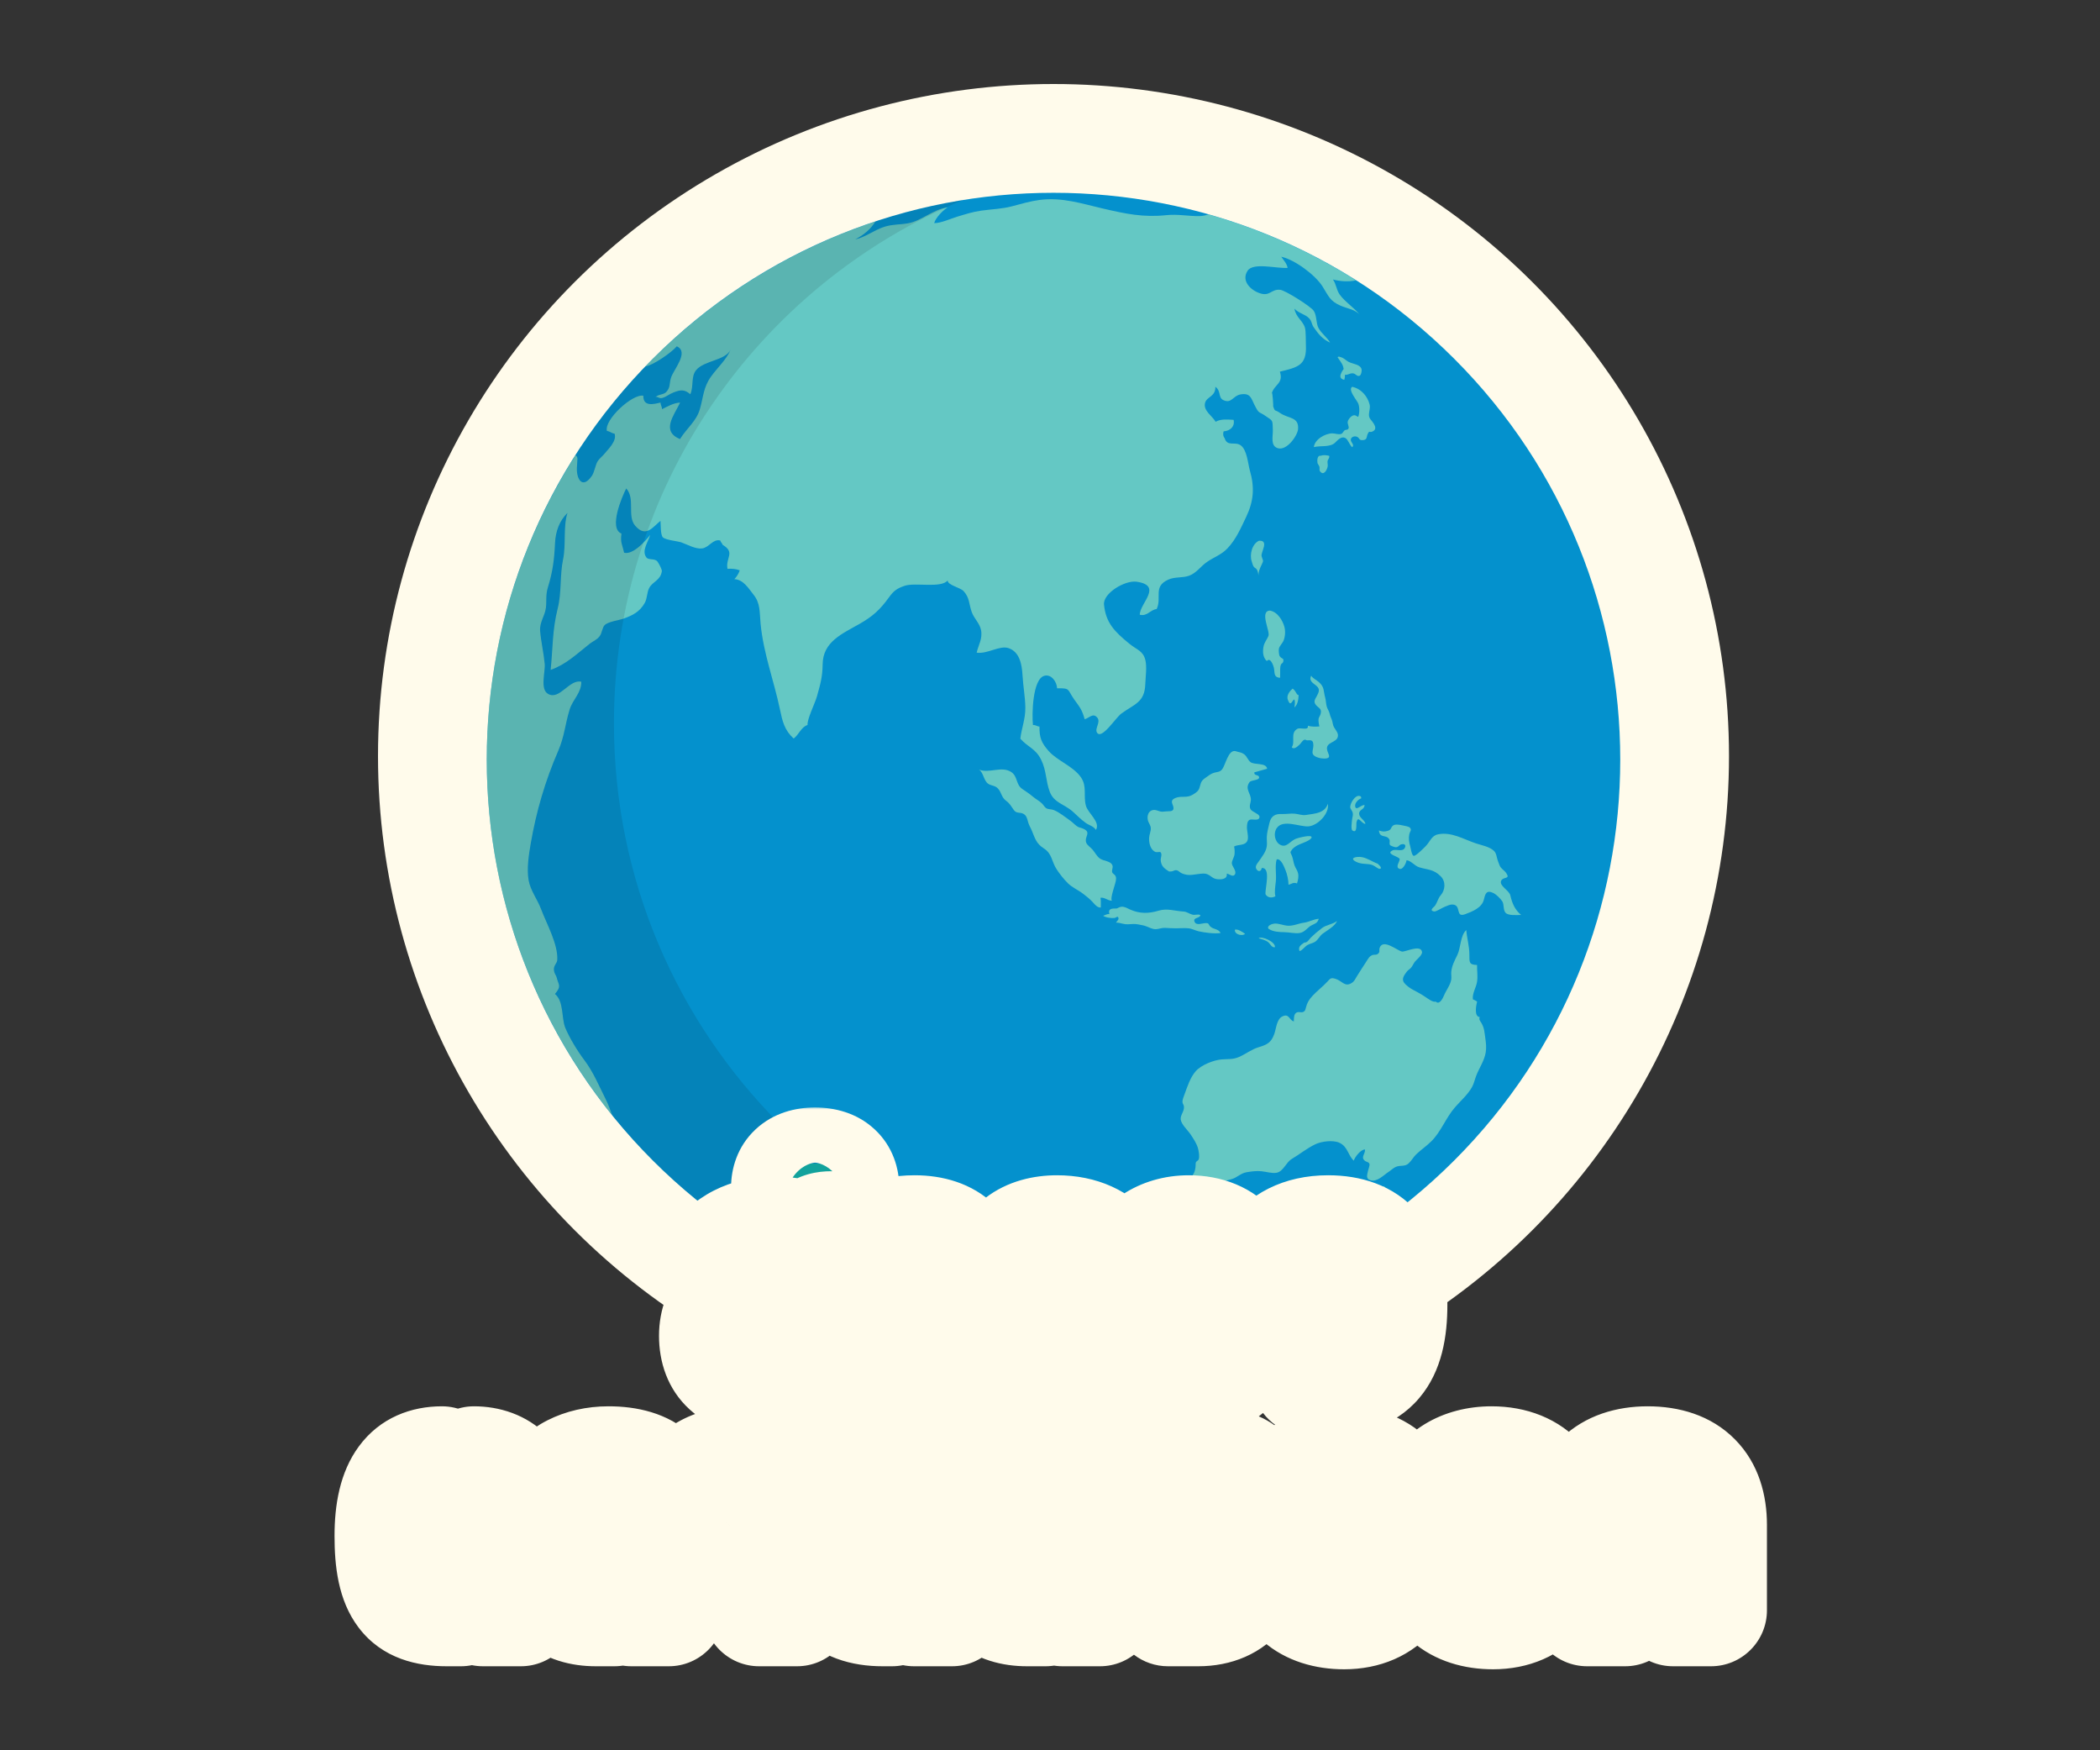
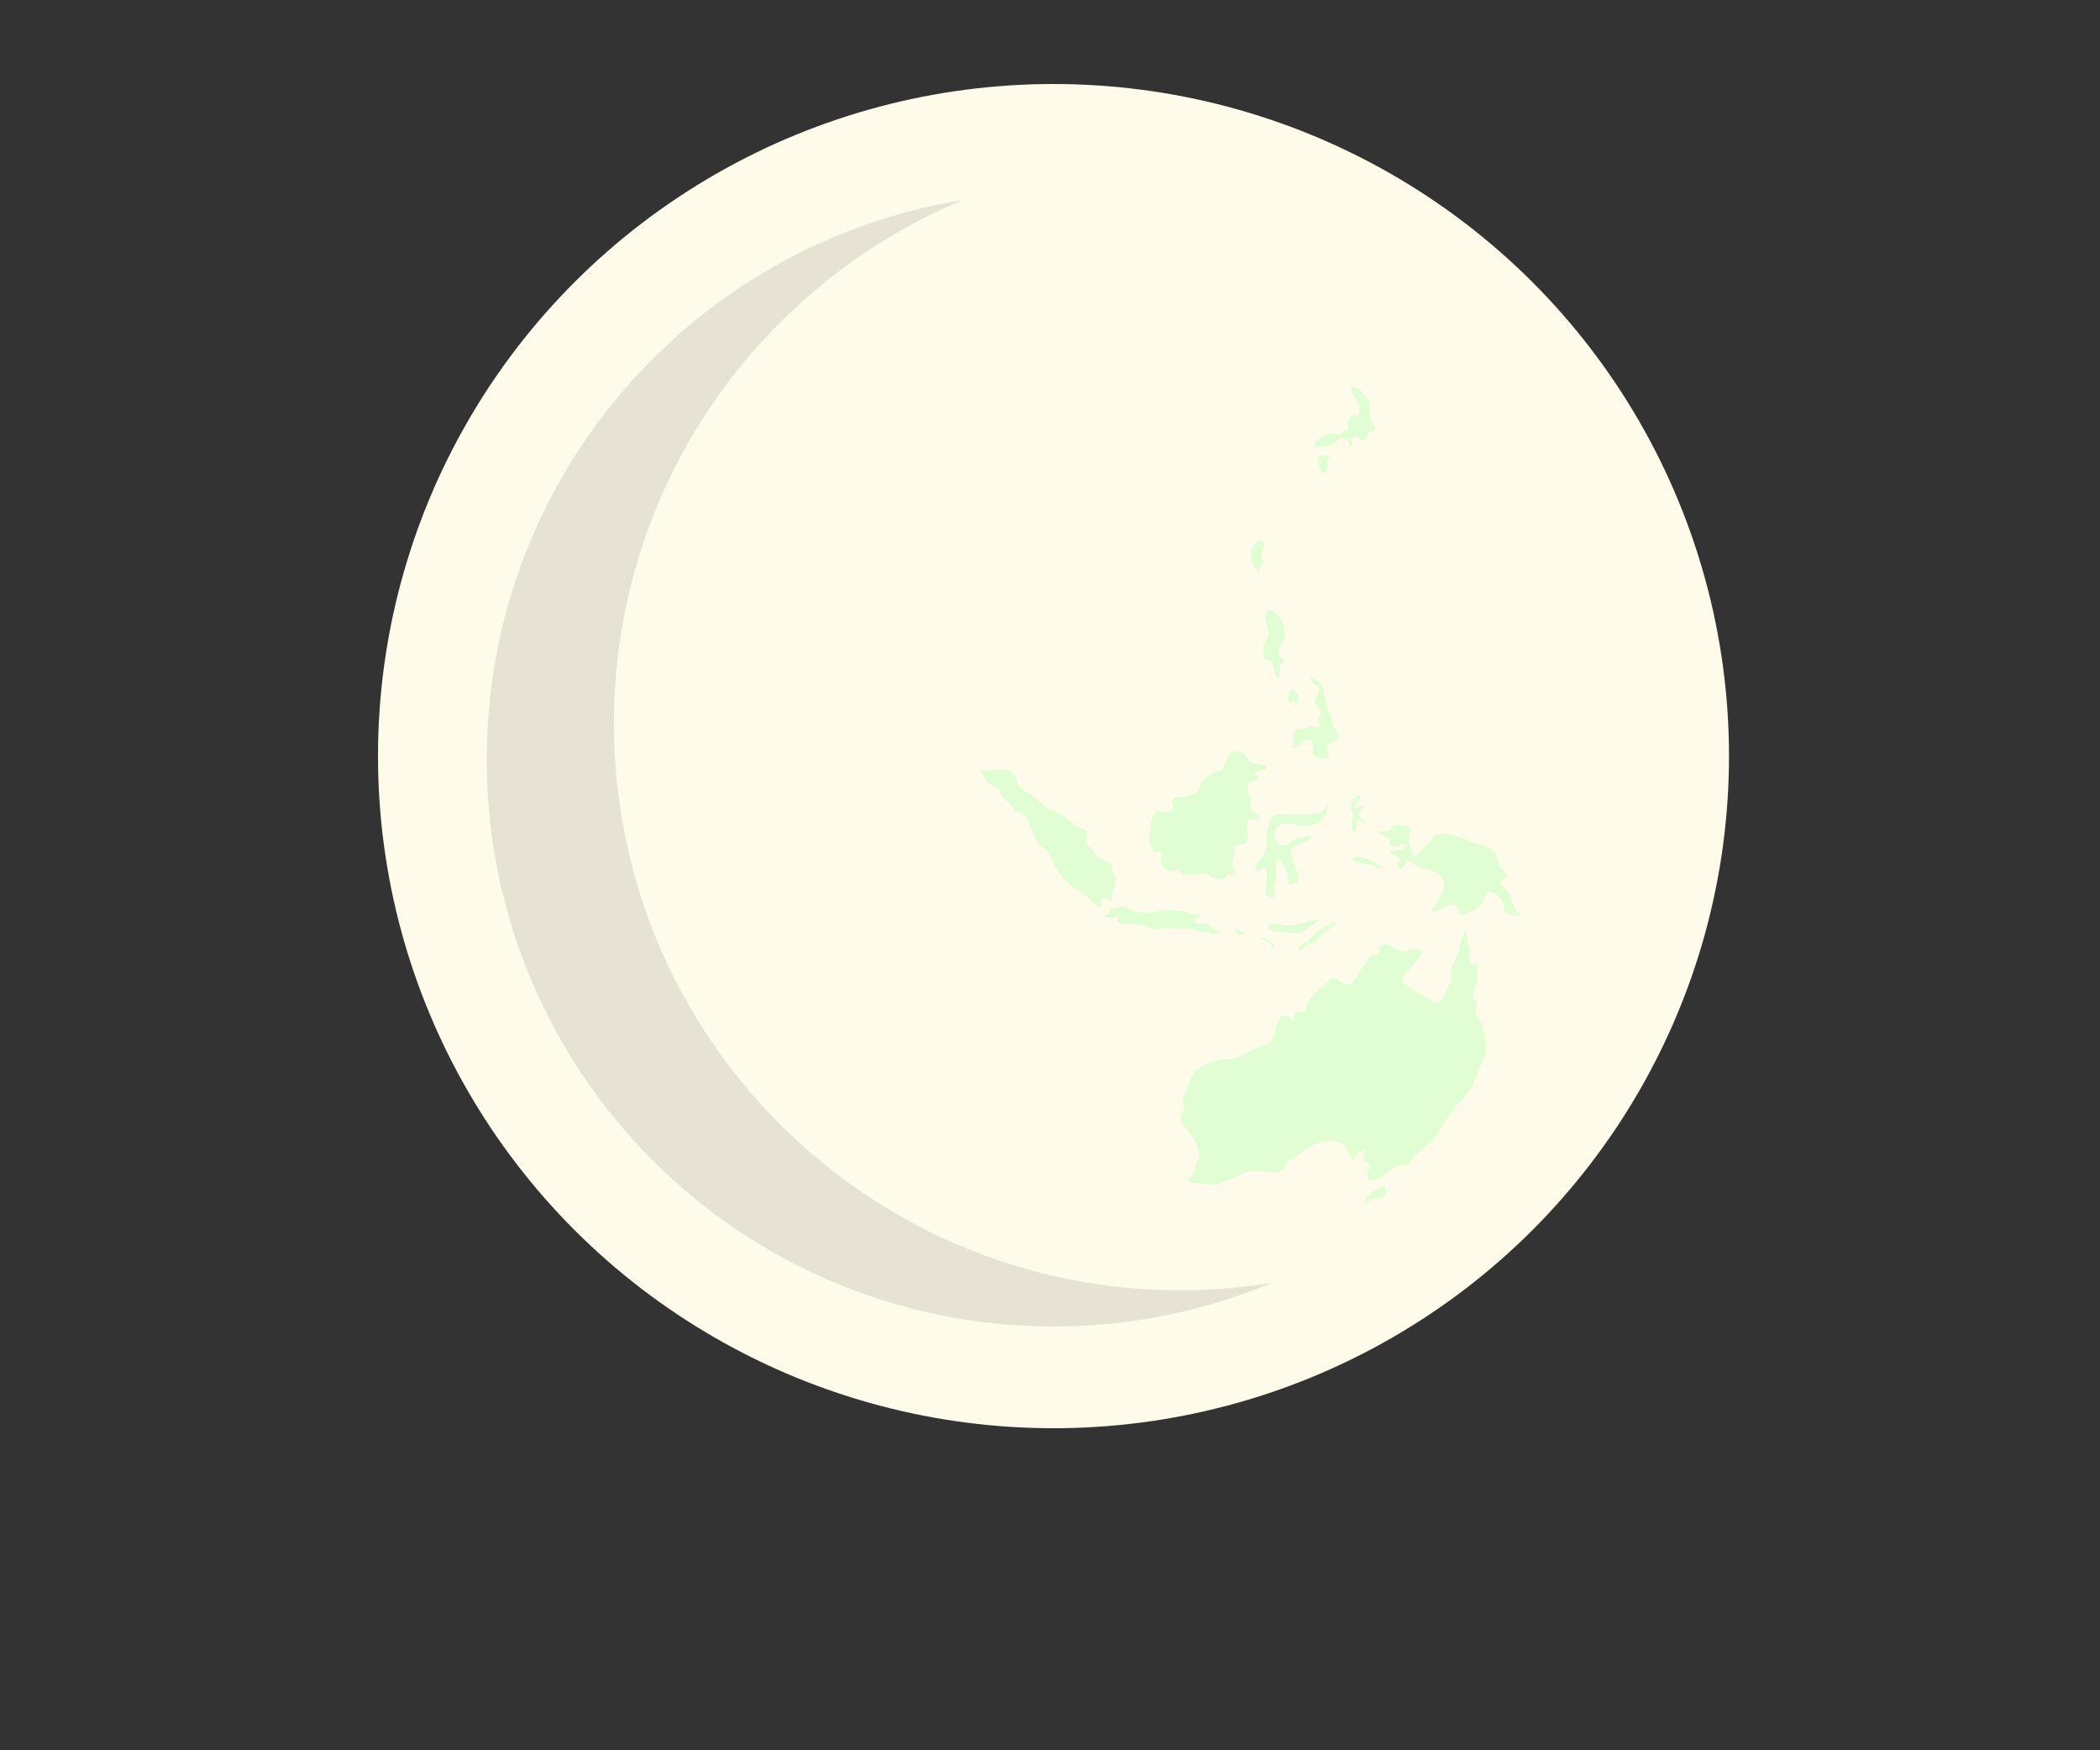
<svg xmlns="http://www.w3.org/2000/svg" width="300" height="250" viewBox="0 0 300 250" fill="none">
  <rect x="0" y="0" width="300" height="250" fill="#333333" stroke="none" />
  <g clip-path="url(#clip0_720_6766)">
    <ellipse cx="150.5" cy="108" rx="96.5" ry="96" fill="#FFFBEB" />
-     <path d="M207.75 165.75C239.368 134.132 239.368 82.868 207.75 51.25C176.132 19.632 124.868 19.632 93.25 51.25C61.632 82.868 61.632 134.132 93.25 165.75C124.868 197.368 176.132 197.368 207.75 165.75Z" fill="#0491CD" />
-     <path d="M193.705 40.039C187.255 35.96 180.19 32.772 172.677 30.635C172.234 30.758 171.789 30.861 171.329 30.867C169.787 30.888 168.243 30.56 166.612 30.732C163.349 31.075 160.845 30.551 157.58 29.793C154.556 29.09 151.722 28.134 148.48 28.563C147.193 28.734 145.797 29.138 144.591 29.46C143.123 29.851 141.741 29.868 140.198 30.084C138.91 30.264 137.97 30.585 136.753 30.948C135.908 31.201 134.311 31.915 133.456 31.864C133.683 31.072 134.693 30.056 135.382 29.616C133.263 29.915 131.657 31.544 129.743 31.889C128.523 32.108 127.583 32.014 126.38 32.381C124.945 32.819 123.552 33.925 122.172 34.193C123.368 33.57 124.4 32.738 125.051 31.64C112.446 35.812 101.22 42.992 92.213 52.338C93.348 52.16 95.971 50.321 96.684 49.464C98.496 50.271 96.227 52.786 95.863 53.935C95.576 54.839 95.809 55.278 95.203 55.965C94.796 56.427 94.078 56.265 93.604 56.751C93.886 56.515 94.121 57.002 94.647 56.832C95.305 56.62 95.559 56.307 96.236 56.048C97.262 55.653 97.779 55.606 98.62 56.313C99.135 55.115 98.669 53.788 99.466 52.843C100.617 51.475 103.651 51.497 104.373 49.943C103.835 51.282 102.464 52.555 101.598 53.754C100.463 55.327 100.497 56.663 99.979 58.451C99.486 60.155 98.156 61.106 97.139 62.716C94.415 61.585 96.263 59.369 97.159 57.507C96.258 57.525 95.305 58.088 94.579 58.446C94.579 58.123 94.365 57.831 94.355 57.499C93.398 57.731 91.863 58.133 91.906 56.523C90.357 56.212 86.266 59.974 86.705 61.555C87.096 61.593 87.409 61.904 87.797 61.941C88.142 62.998 86.925 64.098 86.355 64.809C86.046 65.195 85.626 65.484 85.374 65.892C85.054 66.41 84.921 67.439 84.552 67.97C83.212 69.907 82.355 68.457 82.412 66.862C82.463 65.464 82.631 65.367 82.22 65.018C74.202 77.582 69.537 92.492 69.537 108.501C69.537 127.732 76.254 145.386 87.453 159.274C87.158 158.449 86.86 157.663 86.519 156.987C85.531 155.027 84.772 153.142 83.47 151.415C82.486 150.112 81.333 148.21 80.757 146.813C80.176 145.405 80.581 143.043 79.278 141.974C80.252 140.825 79.791 140.709 79.54 139.678C79.434 139.239 79.18 139.114 79.13 138.529C79.075 137.88 79.581 137.599 79.609 137.12C79.742 134.887 78.083 131.952 77.289 129.839C76.754 128.418 75.776 127.205 75.517 125.728C75.231 124.099 75.535 122.124 75.808 120.535C76.61 115.88 77.879 111.559 79.742 107.256C80.655 105.147 80.734 103.389 81.383 101.327C81.834 99.892 83.071 98.952 83.043 97.374C81.319 96.984 79.96 100.044 78.307 99.12C77.104 98.449 77.927 95.976 77.814 94.804C77.663 93.239 77.284 91.625 77.162 90.131C77.059 88.87 77.83 88.019 77.982 86.836C78.116 85.798 77.917 85.039 78.278 83.869C78.97 81.625 79.181 79.901 79.291 77.549C79.368 75.914 79.911 74.385 81.075 73.254C80.434 75.166 80.879 77.795 80.443 79.876C79.96 82.179 80.252 84.641 79.671 86.917C78.894 89.963 78.976 92.731 78.663 95.686C80.88 94.89 82.323 93.469 84.224 91.964C84.717 91.573 85.223 91.438 85.668 90.866C86.001 90.437 86.032 89.623 86.384 89.282C86.913 88.774 88.416 88.602 89.137 88.341C90.35 87.9 91.388 87.401 92.105 86.123C92.475 85.463 92.404 84.617 92.747 83.978C93.253 83.036 94.344 82.921 94.55 81.599C94.586 81.367 94.203 80.619 93.942 80.237C93.581 79.709 92.668 80.041 92.348 79.631C91.592 78.658 92.655 77.331 92.876 76.401C92.174 77.333 90.418 79.272 89.161 78.949C88.883 77.704 88.606 77.552 88.779 76.212C86.901 75.458 88.897 70.871 89.46 69.763C90.787 71.218 89.558 73.704 90.732 75.081C92.281 76.897 93.297 75.223 94.354 74.397C94.407 74.926 94.34 76.416 94.707 76.76C95.114 77.142 96.815 77.29 97.339 77.474C98.176 77.766 99.364 78.458 100.301 78.335C101.303 78.203 101.836 76.946 102.889 77.199C102.977 77.464 103.152 77.579 103.245 77.827C105.091 78.925 103.62 79.664 103.927 81.247C104.516 81.204 105.152 81.251 105.678 81.464C105.532 81.919 105.216 82.416 104.908 82.724C106.185 82.767 106.941 84.05 107.635 84.922C108.657 86.205 108.487 87.373 108.661 89.147C109.075 93.353 110.566 97.258 111.413 101.291C111.769 102.987 112.043 104.274 113.378 105.486C114.146 104.92 114.435 103.861 115.366 103.552C115.274 102.747 116.42 100.488 116.701 99.481C117.162 97.823 117.501 96.749 117.521 94.891C117.554 91.666 120.288 90.54 122.799 89.109C124.666 88.046 125.723 87.082 126.954 85.379C127.669 84.387 128.113 84.056 129.243 83.67C130.719 83.166 134.441 84.059 135.387 82.906C135.317 83.555 137.182 83.917 137.654 84.429C138.538 85.387 138.408 86.299 138.827 87.443C139.162 88.355 139.949 89.018 140.146 89.986C140.398 91.228 139.77 92.121 139.525 93.222C141.076 93.448 142.806 92.137 144.089 92.578C145.668 93.121 145.985 94.905 146.073 96.44C146.166 98.055 146.455 99.55 146.477 101.04C146.502 102.714 145.924 104.033 145.763 105.511C146.903 106.78 147.936 106.909 148.729 108.505C149.515 110.09 149.372 111.533 149.968 113.097C150.574 114.688 152.05 114.848 153.245 115.919C153.896 116.502 154.389 117.022 155.094 117.533C155.602 117.9 156.174 117.964 156.565 118.537C157.239 117.388 155.422 116.183 155.126 115.068C154.742 113.625 155.317 112.349 154.434 111.049C153.354 109.457 151.05 108.672 149.817 107.282C148.761 106.09 148.473 105.342 148.498 103.777C148.168 103.774 147.952 103.524 147.567 103.559C147.397 102.113 147.492 97.002 149.183 96.529C150.19 96.248 150.973 97.373 151.012 98.309C152.952 98.289 152.429 98.446 153.449 99.892C154.206 100.966 154.56 101.286 154.953 102.734C155.64 102.528 156.151 101.783 156.749 102.497C157.304 103.158 156.33 104.053 156.724 104.655C157.393 105.681 159.378 102.524 160.171 101.938C162.041 100.557 163.519 100.365 163.612 97.722C163.648 96.723 163.866 95.246 163.621 94.268C163.286 92.936 162.412 92.83 161.317 91.93C159.197 90.19 157.973 88.95 157.715 86.357C157.556 84.749 160.696 82.846 162.377 83.09C166.19 83.642 162.801 86.189 162.827 87.809C163.904 88.065 164.293 87.111 165.238 86.989C166.021 85.329 164.673 83.788 166.899 82.789C167.872 82.352 168.924 82.581 169.893 82.224C170.907 81.849 171.546 80.881 172.399 80.285C173.418 79.573 174.457 79.266 175.352 78.326C176.583 77.032 177.26 75.434 178.017 73.849C179.098 71.587 179.256 69.64 178.551 67.198C178.275 66.244 178.158 64.212 177.202 63.579C176.386 63.039 175.311 63.836 174.942 62.569C174.849 62.488 174.641 62.152 174.802 61.613C175.744 61.547 176.434 60.921 176.23 59.968C175.354 59.922 174.406 59.809 173.662 60.246C173.162 59.381 171.882 58.675 172.148 57.559C172.366 56.64 173.676 56.676 173.622 55.243C174.475 55.835 173.982 56.791 174.775 57.155C175.952 57.696 176.133 56.511 177.24 56.331C178.637 56.104 178.728 56.878 179.2 57.812C179.922 59.242 179.772 58.685 180.849 59.453C181.82 60.144 181.798 59.887 181.834 61.421C181.855 62.362 181.469 63.669 182.524 64.012C183.827 64.435 185.385 62.213 185.442 61.249C185.548 59.497 184.047 59.834 182.817 58.957C182.108 58.451 182.159 58.899 181.87 58.016C181.937 58.222 181.787 55.819 181.689 56.168C182.046 54.895 183.405 54.768 182.838 53.087C185.385 52.46 186.694 52.211 186.558 49.314C186.533 48.793 186.573 47.345 186.425 46.82C186.14 45.815 185.091 45.297 184.926 44.082C185.487 44.743 186.445 44.858 187.024 45.472C187.435 45.907 187.335 46.264 187.661 46.727C188.307 47.643 188.836 48.395 190.014 48.942C189.671 48.269 188.786 47.649 188.359 46.858C187.989 46.171 188.13 45.068 187.673 44.39C187.257 43.771 183.623 41.469 182.885 41.394C181.604 41.262 181.444 42.354 180.027 41.902C178.67 41.47 177.277 40.128 178.228 38.671C179.026 37.446 182.364 38.376 183.945 38.265C183.848 37.663 183.391 37.19 183.037 36.67C184.968 37.093 187.881 39.262 188.924 40.902C189.809 42.293 189.948 42.978 191.513 43.663C192.464 44.08 193.649 44.202 194.284 45.003C193.511 43.978 192.111 43.107 191.377 42.059C190.906 41.387 190.893 40.58 190.422 39.924C191.388 40.176 192.635 40.294 193.705 40.039Z" fill="#C5FFBC" fill-opacity="0.5" />
-     <path d="M191.501 51.001C191.335 50.942 191.223 50.897 191.078 51.014C191.327 51.421 191.705 51.84 191.857 52.307C192.038 52.867 191.906 52.688 191.721 53.039C191.46 53.536 191.231 54.072 192.046 54.258C192.113 54.04 192.145 53.778 192.125 53.535C192.651 53.586 192.902 53.209 193.406 53.354C193.717 53.445 193.912 53.846 194.259 53.651C194.465 53.535 194.553 52.984 194.517 52.787C194.381 52.029 193.251 52.008 192.644 51.679C192.191 51.433 192.018 51.138 191.501 51.001Z" fill="#C5FFBC" fill-opacity="0.5" />
    <path d="M193.163 55.249C192.514 55.7 193.869 57.176 194.056 57.681C194.198 58.063 194.214 58.664 194.151 59.067C194.013 59.943 193.943 59.315 193.473 59.31C193.097 59.306 192.643 59.829 192.547 60.175C192.434 60.584 192.806 60.953 192.625 61.237C192.487 61.455 192.257 61.34 192.087 61.468C191.951 61.569 191.797 61.891 191.655 61.956C191.273 62.131 190.756 61.897 190.333 61.899C189.319 61.904 187.808 62.755 187.693 63.861C188.661 63.623 190.012 63.92 190.733 63.223C191.065 62.903 191.604 62.236 192.212 62.579C192.578 62.786 192.804 63.575 193.166 63.877C193.574 63.518 192.899 63.162 192.974 62.762C193.049 62.366 193.541 62.243 193.87 62.392C194.263 62.57 194.099 62.889 194.644 62.87C195.37 62.846 195.186 62.375 195.395 61.964C195.68 61.402 195.602 61.866 196.095 61.625C196.663 61.346 196.471 60.885 196.242 60.496C195.958 60.016 195.565 59.834 195.563 59.249C195.561 58.764 195.786 58.286 195.659 57.775C195.387 56.685 194.524 55.536 193.163 55.249Z" fill="#C5FFBC" fill-opacity="0.5" />
    <path d="M188.668 65.103C188.164 64.999 188.147 65.821 188.218 66.168C188.229 66.22 188.442 66.515 188.483 66.642C188.563 66.886 188.414 67.12 188.599 67.353C189.085 67.963 189.539 67.202 189.661 66.667C189.724 66.392 189.614 66.093 189.651 65.874C189.697 65.594 189.96 65.44 189.891 65.113C189.589 65.028 189.073 64.936 188.668 65.103Z" fill="#C5FFBC" fill-opacity="0.5" />
    <path d="M179.861 77.234C178.846 77.691 178.494 79.242 178.813 80.174C178.882 80.375 178.953 80.689 179.061 80.88C179.188 81.103 179.422 81.166 179.518 81.303C179.726 81.6 179.694 81.822 179.8 82.203C179.751 81.671 180.018 81.1 180.245 80.637C180.577 79.961 180.406 80.117 180.229 79.45C180.08 78.894 181.361 77.157 179.861 77.234Z" fill="#C5FFBC" fill-opacity="0.5" />
    <path d="M181.401 87.21C179.899 87.311 181.485 90.189 181.205 90.843C180.96 91.411 180.604 91.759 180.492 92.41C180.368 93.124 180.416 93.902 180.972 94.423C181.463 93.822 181.905 95.011 181.987 95.399C182.125 96.055 181.911 96.763 182.871 96.808C182.892 96.404 182.873 95.992 182.881 95.584C182.887 95.276 182.907 95.142 183.003 94.906C183.06 94.764 183.264 94.728 183.312 94.544C183.472 93.932 183.096 94.171 182.815 93.724C182.692 93.527 182.652 92.852 182.706 92.625C182.791 92.268 183.233 91.85 183.374 91.483C183.598 90.895 183.652 90.151 183.486 89.535C183.257 88.686 182.537 87.389 181.401 87.21Z" fill="#C5FFBC" fill-opacity="0.5" />
-     <path d="M176.475 107.284C175.46 107.078 175.076 109.265 174.592 109.88C174.273 110.286 173.962 110.236 173.487 110.363C173.015 110.489 172.708 110.746 172.29 111.041C171.586 111.536 171.596 111.683 171.378 112.443C171.217 113.007 170.898 113.192 170.393 113.505C169.522 114.042 168.75 113.625 167.917 113.978C166.934 114.395 167.705 114.928 167.641 115.507C167.586 115.994 166.891 115.836 166.438 115.904C165.803 115.999 165.776 115.894 165.224 115.738C164.325 115.484 163.789 116.232 163.971 117.114C164.06 117.548 164.395 117.855 164.403 118.319C164.411 118.76 164.181 119.211 164.158 119.679C164.124 120.385 164.327 121.407 165.094 121.7C165.233 121.753 165.707 121.657 165.762 121.704C166.082 121.983 165.789 122.529 165.817 122.866C165.87 123.527 166.139 123.903 166.673 124.252C167.076 124.515 166.886 124.49 167.338 124.469C167.653 124.455 167.76 124.219 168.147 124.315C168.346 124.364 168.539 124.59 168.726 124.685C169.851 125.258 170.704 124.818 171.889 124.775C172.831 124.742 173.044 125.484 173.86 125.576C174.513 125.649 175.373 125.577 175.253 124.78C175.658 124.846 176.139 125.349 176.418 124.891C176.712 124.408 175.984 123.752 175.977 123.296C175.972 122.938 176.301 122.448 176.355 122.069C176.405 121.718 176.375 121.237 176.299 120.909C176.857 120.583 177.859 120.83 178.196 120.09C178.414 119.611 178.124 118.682 178.136 118.161C178.145 117.786 178.17 117.295 178.5 117.106C178.848 116.907 179.821 117.339 179.926 116.74C180.015 116.239 178.837 116.013 178.625 115.537C178.429 115.095 178.665 114.719 178.695 114.295C178.763 113.338 177.771 112.724 178.501 111.723C178.757 111.371 179.988 111.5 179.867 110.976C179.783 110.608 179.107 110.833 179.194 110.312C179.807 110.168 180.415 109.95 181.024 109.803C180.865 108.894 179.235 109.292 178.654 108.861C178.254 108.565 178.148 108.021 177.712 107.716C177.309 107.431 177.037 107.468 176.475 107.284Z" fill="#C5FFBC" fill-opacity="0.5" />
+     <path d="M176.475 107.284C175.46 107.078 175.076 109.265 174.592 109.88C174.273 110.286 173.962 110.236 173.487 110.363C173.015 110.489 172.708 110.746 172.29 111.041C171.586 111.536 171.596 111.683 171.378 112.443C171.217 113.007 170.898 113.192 170.393 113.505C169.522 114.042 168.75 113.625 167.917 113.978C166.934 114.395 167.705 114.928 167.641 115.507C167.586 115.994 166.891 115.836 166.438 115.904C165.803 115.999 165.776 115.894 165.224 115.738C164.06 117.548 164.395 117.855 164.403 118.319C164.411 118.76 164.181 119.211 164.158 119.679C164.124 120.385 164.327 121.407 165.094 121.7C165.233 121.753 165.707 121.657 165.762 121.704C166.082 121.983 165.789 122.529 165.817 122.866C165.87 123.527 166.139 123.903 166.673 124.252C167.076 124.515 166.886 124.49 167.338 124.469C167.653 124.455 167.76 124.219 168.147 124.315C168.346 124.364 168.539 124.59 168.726 124.685C169.851 125.258 170.704 124.818 171.889 124.775C172.831 124.742 173.044 125.484 173.86 125.576C174.513 125.649 175.373 125.577 175.253 124.78C175.658 124.846 176.139 125.349 176.418 124.891C176.712 124.408 175.984 123.752 175.977 123.296C175.972 122.938 176.301 122.448 176.355 122.069C176.405 121.718 176.375 121.237 176.299 120.909C176.857 120.583 177.859 120.83 178.196 120.09C178.414 119.611 178.124 118.682 178.136 118.161C178.145 117.786 178.17 117.295 178.5 117.106C178.848 116.907 179.821 117.339 179.926 116.74C180.015 116.239 178.837 116.013 178.625 115.537C178.429 115.095 178.665 114.719 178.695 114.295C178.763 113.338 177.771 112.724 178.501 111.723C178.757 111.371 179.988 111.5 179.867 110.976C179.783 110.608 179.107 110.833 179.194 110.312C179.807 110.168 180.415 109.95 181.024 109.803C180.865 108.894 179.235 109.292 178.654 108.861C178.254 108.565 178.148 108.021 177.712 107.716C177.309 107.431 177.037 107.468 176.475 107.284Z" fill="#C5FFBC" fill-opacity="0.5" />
    <path d="M158.863 128.653C158.504 128.419 159.376 126.218 159.418 125.713C159.439 125.443 159.47 125.377 159.356 125.118C159.267 124.918 158.955 124.79 158.895 124.621C158.777 124.289 159.033 123.952 158.928 123.633C158.711 122.966 157.657 123 157.14 122.635C156.705 122.329 156.439 121.783 156.09 121.369C155.828 121.059 155.287 120.719 155.166 120.34C154.887 119.463 155.96 118.93 154.769 118.372C154.39 118.194 154.178 118.259 153.789 117.969C153.475 117.734 153.214 117.44 152.891 117.215C152.159 116.702 151.371 116.044 150.551 115.707C150.212 115.567 149.811 115.623 149.5 115.462C149.248 115.332 149.076 114.984 148.879 114.786C148.501 114.406 148.035 114.185 147.626 113.844C147.081 113.389 146.621 113.079 146.04 112.69C145.109 112.066 145.401 110.921 144.495 110.295C143.122 109.346 141.36 110.515 139.854 109.926C140.492 110.338 140.51 111.438 141.129 111.918C141.565 112.255 142.15 112.16 142.58 112.643C143.076 113.199 143.057 113.876 143.718 114.371C144.302 114.809 144.441 115.159 144.84 115.706C145.253 116.269 145.7 115.935 146.254 116.273C146.64 116.507 146.745 116.94 146.852 117.351C146.991 117.882 147.216 118.184 147.42 118.681C147.854 119.737 148.05 120.503 149.088 121.16C150.349 121.958 150.194 123.052 150.981 124.218C151.437 124.898 151.987 125.598 152.569 126.17C153.181 126.771 154.062 127.144 154.743 127.67C155.306 128.106 155.695 128.403 156.158 128.918C156.425 129.214 156.773 129.658 157.256 129.628C157.248 129.132 157.295 128.713 157.214 128.232C157.813 128.131 158.234 128.663 158.863 128.653Z" fill="#C5FFBC" fill-opacity="0.5" />
    <path d="M159.541 129.761C158.908 129.761 158.241 129.74 158.485 130.553C158.152 130.525 157.893 130.707 157.592 130.807C157.988 131.074 158.759 131.162 159.202 131.12C159.436 131.097 159.739 130.718 159.788 131.179C159.812 131.398 159.504 131.624 159.426 131.784C159.757 131.772 160.035 131.85 160.352 131.93C160.944 132.078 161.263 132.009 161.872 131.979C162.354 131.955 162.796 132.082 163.266 132.167C163.882 132.277 164.517 132.748 165.13 132.721C165.57 132.702 165.951 132.51 166.434 132.534C166.958 132.561 167.474 132.595 168.008 132.595C168.591 132.595 169.208 132.535 169.787 132.594C170.32 132.649 170.742 132.911 171.259 133.026C172.059 133.206 173.541 133.407 174.376 133.263C174.053 132.655 173.375 132.766 172.929 132.363C172.554 132.024 172.825 131.815 172.131 131.855C171.737 131.878 170.898 132.237 170.655 131.665C170.37 130.994 171.444 131.219 171.483 130.696C171.096 130.531 170.738 130.745 170.344 130.642C169.819 130.504 169.61 130.229 169.025 130.193C167.838 130.122 166.731 129.711 165.542 130.068C164.118 130.497 162.833 130.538 161.421 129.903C161.014 129.72 160.678 129.485 160.219 129.515C159.894 129.535 159.657 129.742 159.541 129.761Z" fill="#C5FFBC" fill-opacity="0.5" />
    <path d="M180.787 127.729C180.698 126.906 181.611 123.881 180.243 123.981C180.181 124.429 179.834 124.556 179.562 124.246C179.161 123.789 179.618 123.344 179.845 123.01C180.298 122.341 180.876 121.66 180.975 120.83C181.026 120.401 180.951 119.945 180.972 119.512C181.001 118.878 181.197 118.217 181.339 117.583C181.573 116.529 182.178 116.223 183.149 116.269C183.732 116.295 184.285 116.18 184.869 116.213C185.466 116.246 185.98 116.501 186.576 116.404C187.881 116.194 189.23 116.168 189.702 114.8C189.913 116.242 188.255 117.903 186.953 118.03C185.74 118.148 183.345 116.978 182.415 118.245C181.876 118.978 182.089 120.203 182.849 120.643C183.789 121.187 184.259 120.137 185.141 119.795C185.418 119.687 187.425 119.148 187.369 119.605C187.319 120.013 186.005 120.446 185.692 120.585C185.305 120.755 184.836 121.006 184.569 121.354C184.216 121.813 184.372 121.749 184.573 122.274C184.742 122.719 184.769 123.196 184.943 123.64C185.112 124.075 185.33 124.282 185.436 124.727C185.55 125.21 185.432 125.733 185.286 126.184C184.722 125.974 184.583 126.256 184.07 126.369C184.08 125.773 183.881 124.852 183.651 124.306C183.466 123.868 183.005 122.564 182.379 122.756C182.111 123.728 182.363 124.848 182.265 125.858C182.2 126.524 182.032 127.385 182.2 128.026C181.638 128.308 181.08 128.221 180.787 127.729Z" fill="#C5FFBC" fill-opacity="0.5" />
    <path d="M176.475 132.593C176.099 133.342 177.322 133.812 177.873 133.396C177.622 133.167 176.631 132.558 176.413 132.84" fill="#C5FFBC" fill-opacity="0.5" />
    <path d="M179.801 134.01C180.259 134.159 180.774 134.268 181.157 134.566C181.47 134.81 181.665 135.388 182.132 135.293C182.26 134.541 180.224 133.639 179.801 134.01Z" fill="#C5FFBC" fill-opacity="0.5" />
    <path d="M181.216 132.655C181.824 133.091 182.761 133.14 183.481 133.147C184.176 133.155 184.937 133.357 185.619 133.271C186.416 133.171 186.751 132.488 187.372 132.162C187.896 131.888 188.175 131.898 188.397 131.234C187.666 131.284 187.011 131.691 186.281 131.791C185.482 131.9 184.808 132.266 183.986 132.224C183.353 132.192 182.703 131.884 182.078 131.916C181.782 131.932 180.911 132.222 181.216 132.655Z" fill="#C5FFBC" fill-opacity="0.5" />
    <path d="M186.328 134.626C186.775 134.674 187.002 134.177 187.281 133.902C187.76 133.435 188.309 132.965 188.845 132.566C189.509 132.071 190.364 132.044 190.999 131.552C190.713 132.305 189.526 132.926 188.935 133.377C188.527 133.689 188.26 134.287 187.837 134.538C187.496 134.742 187.115 134.783 186.763 134.995C186.379 135.225 186.055 135.748 185.647 135.851C185.431 135.279 185.759 135.015 186.328 134.626Z" fill="#C5FFBC" fill-opacity="0.5" />
    <path d="M217.303 130.685C216.385 129.918 216.023 129.017 215.759 127.882C215.593 127.165 214.118 126.515 214.455 125.797C214.744 125.179 215.803 125.633 215.182 124.713C214.879 124.263 214.42 124.1 214.228 123.606C214.12 123.328 214.005 123.037 213.919 122.767C213.775 122.315 213.778 121.867 213.398 121.512C212.769 120.928 211.627 120.722 210.847 120.464C209.087 119.882 207.368 118.783 205.437 119.17C204.488 119.36 204.299 120.231 203.654 120.876C203.453 121.077 202.286 122.278 201.967 122.243C201.668 122.209 201.543 121.14 201.449 120.835C201.292 120.319 201.21 119.739 201.327 119.173C201.416 118.745 201.705 118.583 201.439 118.243C201.282 118.045 200.663 117.958 200.428 117.906C199.965 117.804 199.282 117.667 198.985 117.935C198.617 118.268 198.813 118.502 198.246 118.676C197.763 118.825 197.452 118.786 196.99 118.62C197.084 119.821 198.119 119.126 198.494 119.939C198.601 120.17 198.428 120.488 198.576 120.695C198.66 120.814 199.24 121.014 199.386 121.015C199.807 121.019 199.841 120.697 200.167 120.608C200.573 120.496 200.884 120.632 200.715 121.048C200.428 121.755 199.461 121.244 198.987 121.445C197.791 121.953 199.842 122.34 199.945 122.679C200.028 122.953 199.416 123.691 199.744 123.991C200.328 124.525 200.91 123.235 200.934 122.873C201.596 122.934 202.081 123.679 202.736 123.877C203.995 124.258 204.776 124.142 205.798 125.146C206.584 125.917 206.46 127.126 205.828 127.857C205.417 128.332 205.345 128.874 204.985 129.386C204.874 129.545 204.084 130.045 204.863 130.191C205.145 130.245 206.083 129.625 206.402 129.515C206.78 129.384 207.089 129.18 207.518 129.199C208.83 129.259 207.847 131.117 209.309 130.579C210.349 130.197 211.702 129.652 211.981 128.497C212.191 127.628 212.356 127.038 213.431 127.601C213.767 127.777 214.413 128.416 214.618 128.75C214.886 129.19 214.718 129.965 215.075 130.37C215.44 130.787 216.576 130.712 217.303 130.685Z" fill="#C5FFBC" fill-opacity="0.5" />
    <path d="M196.797 123.357C196.088 123.112 195.396 122.59 194.57 122.432C193.8 122.284 192.601 122.555 193.794 123.123C194.629 123.52 195.425 123.287 196.132 123.587C196.326 123.669 196.898 124.098 197.044 124.1C197.542 124.106 197.144 123.651 196.797 123.357Z" fill="#C5FFBC" fill-opacity="0.5" />
    <path d="M194.21 113.689C193.569 113.546 192.873 114.752 192.885 115.291C192.89 115.514 193.147 115.77 193.225 116.03C193.345 116.428 193.196 116.644 193.16 117.015C193.131 117.308 192.956 118.443 193.198 118.613C193.915 119.115 193.729 117.747 193.777 117.507C194.011 116.342 194.439 117.645 195.062 117.682C194.993 117.151 194.193 116.819 194.162 116.262C194.124 115.609 194.909 115.682 194.94 114.992C194.449 114.919 193.679 115.917 193.593 115.137C193.541 114.673 194.083 114.124 194.446 114.05C194.484 113.873 194.443 113.711 194.21 113.689Z" fill="#C5FFBC" fill-opacity="0.5" />
    <path d="M205.11 143.062C204.727 143.201 204.013 142.66 203.684 142.438C203.029 141.994 202.432 141.669 201.786 141.337C201.448 141.163 200.858 140.72 200.611 140.403C200.175 139.844 200.578 139.311 200.955 138.804C201.144 138.55 201.396 138.44 201.585 138.214C201.82 137.933 201.924 137.612 202.157 137.329C202.394 137.041 203.23 136.399 203.145 135.95C202.934 134.848 200.715 136.018 200.269 135.914C199.577 135.754 197.602 134.049 197.101 135.361C196.943 135.775 197.232 135.976 196.798 136.273C196.559 136.436 196.303 136.322 196.07 136.411C195.624 136.579 195.458 136.92 195.196 137.334C194.742 138.05 194.256 138.757 193.827 139.469C193.568 139.898 193.473 140.179 193.055 140.43C192.083 141.011 191.721 140.08 190.759 139.802C190.12 139.617 190.056 139.744 189.592 140.245C188.919 140.971 188.128 141.55 187.47 142.276C186.982 142.813 186.723 143.253 186.558 143.924C186.475 144.259 186.441 144.42 186.175 144.54C185.827 144.698 185.367 144.358 185.027 144.798C184.828 145.058 184.842 145.571 184.838 145.889C184.151 145.738 184.19 144.697 183.191 145.182C182.374 145.579 182.32 146.904 182.044 147.678C181.604 148.907 181.056 149.205 179.784 149.586C178.786 149.884 177.97 150.551 177.014 150.968C176.111 151.363 175.454 151.241 174.515 151.321C173.362 151.418 171.593 152.121 170.813 153.009C170.03 153.901 169.615 155.229 169.212 156.322C169.098 156.631 168.896 157.11 168.927 157.436C168.948 157.649 169.102 157.796 169.132 158.041C169.215 158.72 168.604 159.267 168.672 159.889C168.751 160.607 169.706 161.459 170.079 162.023C170.469 162.612 170.915 163.271 171.122 163.95C171.238 164.327 171.398 165.197 171.24 165.598C171.142 165.849 170.807 165.829 170.809 166.216C170.813 166.828 170.696 168.155 169.644 168.197C169.816 169.036 170.275 168.949 171.014 168.984C171.38 169.002 171.744 169.066 172.124 169.052C172.662 169.032 173.071 169.235 173.568 169.262C174.024 169.286 174.029 169.133 174.415 168.929C174.854 168.696 175.378 168.565 175.863 168.446C176.727 168.233 177.188 167.585 178.094 167.433C178.8 167.314 179.481 167.227 180.202 167.293C180.855 167.353 181.72 167.631 182.371 167.51C183.336 167.33 183.709 166.033 184.535 165.541C185.648 164.877 186.73 164.003 187.885 163.448C188.78 163.018 190.442 162.802 191.355 163.231C192.552 163.793 192.54 164.986 193.396 165.784C193.546 165.274 194.4 164.154 195.005 164.192C195.031 164.894 194.365 165.256 194.963 165.785C195.182 165.98 195.528 165.952 195.628 166.228C195.714 166.463 195.488 166.964 195.441 167.19C195.307 167.818 195.092 168.35 195.747 168.571C196.703 168.892 197.644 167.856 198.368 167.385C198.716 167.16 199.048 166.815 199.434 166.659C200.086 166.395 200.678 166.674 201.229 166.173C201.653 165.788 201.915 165.256 202.34 164.855C203.016 164.219 203.784 163.694 204.447 163.045C205.868 161.654 206.55 159.642 207.883 158.128C208.669 157.236 209.687 156.34 210.275 155.294C210.565 154.781 210.678 154.192 210.89 153.642C211.32 152.531 212.042 151.533 212.241 150.343C212.36 149.628 212.286 148.985 212.187 148.286C212.067 147.445 212.058 146.86 211.629 146.115C211.464 145.83 211.235 145.651 211.389 145.278C210.545 145.174 210.889 143.573 211.012 143.058C210.822 142.926 210.629 142.827 210.412 142.742C210.3 141.865 210.893 141.057 211.013 140.196C211.13 139.352 210.987 138.645 211.01 137.836C209.889 137.779 209.911 137.538 209.91 136.35C209.91 135.132 209.565 134.028 209.466 132.843C208.604 133.624 208.69 135.381 208.189 136.408C207.804 137.195 207.389 137.964 207.319 138.855C207.292 139.205 207.376 139.579 207.318 139.926C207.186 140.714 206.583 141.461 206.276 142.207C206.129 142.573 205.635 143.588 205.11 143.062Z" fill="#C5FFBC" fill-opacity="0.5" />
    <path d="M197.72 169.418C196.701 169.835 195.693 170.188 195.134 171.144C194.646 171.979 194.845 172.191 195.592 171.544C196.132 171.077 196.241 171.199 196.861 171.206C197.385 171.212 197.186 171.222 197.58 170.865C198.126 170.371 198.321 170.049 197.72 169.418Z" fill="#C5FFBC" fill-opacity="0.5" />
    <path d="M187.314 96.508C186.927 97.314 187.633 97.567 188.115 98.009C188.613 98.466 188.392 98.898 188.114 99.428C187.888 99.86 187.583 100.196 187.99 100.693C188.379 101.168 188.874 101.185 188.655 101.988C188.577 102.272 188.411 102.406 188.366 102.696C188.326 102.961 188.415 103.506 188.477 103.764C187.936 103.792 187.334 103.82 186.832 103.658C186.989 104.422 185.768 103.858 185.329 104.105C184.281 104.696 185.077 106.009 184.536 106.727C184.843 107.135 185.391 106.593 185.656 106.351C185.835 106.189 186.078 105.76 186.311 105.676C186.558 105.588 186.556 105.753 186.728 105.742C187.401 105.701 187.627 105.73 187.623 106.543C187.621 106.89 187.399 107.404 187.555 107.715C187.787 108.178 188.753 108.362 189.214 108.349C190.565 108.308 189.369 107.465 189.593 106.677C189.806 105.928 191.236 105.981 191.132 104.941C191.089 104.502 190.621 104.075 190.471 103.639C190.376 103.365 190.363 103.081 190.261 102.805C190.14 102.476 190.043 102.335 189.964 101.975C189.876 101.574 189.619 101.244 189.527 100.896C189.413 100.464 189.426 100.029 189.3 99.586C189.046 98.699 189.242 98.159 188.409 97.425C188.064 97.125 187.465 96.835 187.314 96.508Z" fill="#C5FFBC" fill-opacity="0.5" />
    <path d="M184.666 98.355C184.254 98.704 183.855 99.216 183.928 99.769C183.944 99.899 184.145 100.435 184.294 100.454C184.557 100.486 184.645 100.001 184.9 99.905C185.052 100.226 184.977 100.695 184.908 101.044C185.415 100.645 185.488 99.856 185.519 99.288C185.157 99.229 185.252 98.817 184.666 98.355Z" fill="#C5FFBC" fill-opacity="0.5" />
    <path opacity="0.1" d="M168.668 184.297C123.952 184.297 87.704 148.048 87.704 103.332C87.704 69.654 108.27 40.787 137.524 28.584C98.98 34.796 69.537 68.203 69.537 108.5C69.537 153.216 105.786 189.465 150.502 189.465C161.54 189.465 172.058 187.248 181.646 183.248C177.419 183.93 173.088 184.297 168.668 184.297Z" fill="black" />
    <mask id="path-25-outside-1_720_6766" maskUnits="userSpaceOnUse" x="47" y="158" width="206" height="81" fill="black">
      <rect fill="white" x="47" y="158" width="206" height="81" />
      <path d="M121.621 179.216H117.985V179.648C118.849 180.548 119.317 182.168 119.317 184.688V197H113.989V188.54H109.525C108.193 188.54 107.401 189.224 107.401 190.412V190.808C107.401 191.996 108.157 192.608 109.489 192.608H111.541V197H108.913C104.593 197 102.145 194.804 102.145 190.808C102.145 186.992 104.593 184.832 109.273 184.832H113.989V183.932C113.989 181.88 112.945 180.584 110.425 180.584C107.977 180.584 106.717 181.808 105.745 183.068L102.397 180.116C103.873 177.704 106.753 176.048 110.713 176.048C112.873 176.048 114.781 176.516 116.041 177.632C116.149 175.976 117.085 175.292 118.705 175.292H121.621V179.216ZM116.432 174.068C113.66 174.068 112.436 172.592 112.436 170.648V169.604C112.436 167.66 113.66 166.184 116.432 166.184C119.24 166.184 120.464 167.66 120.464 169.604V170.648C120.464 172.592 119.24 174.068 116.432 174.068ZM116.432 171.44C117.26 171.44 117.62 171.044 117.62 170.108C117.62 169.208 117.26 168.776 116.432 168.776C115.532 168.776 115.172 169.208 115.172 170.108C115.172 171.044 115.532 171.44 116.432 171.44ZM133.187 197V183.716C133.187 181.7 132.287 180.404 130.343 180.404C128.291 180.404 126.887 181.592 126.023 182.888L122.639 179.864C124.259 177.38 126.671 175.868 130.667 175.868C135.743 175.868 138.587 178.604 138.587 183.572V197H133.187ZM150.963 197.432C147.003 197.432 144.303 195.884 142.323 193.364L145.743 190.124C147.255 191.996 148.947 192.968 151.107 192.968C152.691 192.968 153.879 192.212 153.879 190.988C153.879 190.016 153.231 189.116 150.963 188.756L149.847 188.576C145.347 187.856 143.403 185.912 143.403 182.492C143.403 177.884 146.859 175.868 150.999 175.868C154.455 175.868 157.011 177.092 158.667 179.288L155.211 182.384C153.771 180.908 152.439 180.332 150.963 180.332C149.415 180.332 148.371 181.088 148.371 182.168C148.371 183.392 149.415 184.04 150.963 184.22L152.439 184.4C156.975 184.976 158.847 187.28 158.847 190.844C158.847 195.02 155.715 197.432 150.963 197.432ZM169.898 197.432C166.154 197.432 163.022 195.668 161.654 191.744L166.19 189.764C166.766 191.42 167.342 192.824 169.646 192.824C171.734 192.824 172.886 191.348 172.886 188.756V184.544C172.886 181.952 171.734 180.476 169.646 180.476C167.63 180.476 166.838 181.736 166.478 183.32L161.762 181.232C162.986 177.848 165.938 175.868 169.826 175.868C175.298 175.868 178.43 179.432 178.43 186.632C178.43 193.868 175.37 197.432 169.898 197.432ZM189.732 175.868C195.78 175.868 198.768 179.252 198.768 186.344C198.768 193.94 196.104 197 189.768 197H186.816L185.088 189.188H182.352V184.688H186.096C187.932 184.688 188.688 185.408 189.264 187.856L190.416 192.752H190.596C192.216 192.752 193.368 191.42 193.368 188.144V184.112C193.368 181.844 192.288 180.404 189.732 180.404C187.284 180.404 185.988 181.592 185.016 182.816L181.596 179.792C183.216 177.344 185.844 175.868 189.732 175.868ZM63.819 230C57.915 230 55.791 227.192 55.791 219.38C55.791 212 58.419 208.868 63.135 208.868L65.367 211.748H65.439L67.707 208.868C71.559 208.868 74.403 211.28 74.403 216.104V230H69.003V216.428C69.003 214.556 68.571 213.728 67.455 213.656L65.439 216.104H65.367L63.387 213.656C61.947 213.656 61.191 215.132 61.191 217.688V220.928C61.191 224.456 62.019 225.536 64.719 225.536H65.835V230H63.819ZM86.929 208.868C92.689 208.868 95.533 211.496 95.533 216.788V230H90.205V221.54H85.741C84.373 221.54 83.617 222.224 83.617 223.412V223.808C83.617 224.96 84.373 225.608 85.741 225.608H87.757V230H85.129C80.809 230 78.361 227.804 78.361 223.808C78.361 220.064 80.809 217.832 85.129 217.832H90.205V216.752C90.205 214.7 89.161 213.404 86.641 213.404C84.193 213.404 82.933 214.628 81.961 215.888L78.613 212.936C80.089 210.524 82.969 208.868 86.929 208.868ZM108.454 230V216.716C108.454 214.7 107.554 213.404 105.61 213.404C103.558 213.404 102.154 214.592 101.29 215.888L97.906 212.864C99.526 210.38 101.938 208.868 105.934 208.868C111.01 208.868 113.854 211.604 113.854 216.572V230H108.454ZM126.087 230C120.255 230 117.735 226.94 117.735 220.1C117.735 212.936 120.615 208.868 127.131 208.868C132.963 208.868 135.987 212.144 135.987 217.796V230H130.587V217.58C130.587 214.916 129.327 213.548 126.951 213.548C124.539 213.548 123.279 214.916 123.279 217.58V220.712C123.279 224.096 124.107 225.32 126.843 225.32H127.419V230H126.087ZM159.431 212.216H155.795V212.648C156.659 213.548 157.127 215.168 157.127 217.688V230H151.799V221.54H147.335C146.003 221.54 145.211 222.224 145.211 223.412V223.808C145.211 224.996 145.967 225.608 147.299 225.608H149.351V230H146.723C142.403 230 139.955 227.804 139.955 223.808C139.955 219.992 142.403 217.832 147.083 217.832H151.799V216.932C151.799 214.88 150.755 213.584 148.235 213.584C145.787 213.584 144.527 214.808 143.555 216.068L140.207 213.116C141.683 210.704 144.563 209.048 148.523 209.048C150.683 209.048 152.591 209.516 153.851 210.632C153.959 208.976 154.895 208.292 156.515 208.292H159.431V212.216ZM151.722 206.78V199.112H156.762V206.78H151.722ZM166.857 230L161.385 209.3H166.713L170.457 225.752H171.177C173.013 225.752 173.913 223.916 173.913 220.208V213.8H170.781V209.3H174.777C177.621 209.3 179.241 211.244 179.241 214.664V219.38C179.241 226.472 176.433 230 171.177 230H166.857ZM192.018 230.432C186.726 230.432 183.306 227.552 183.306 222.728V222.476C183.306 219.452 184.854 217.904 187.59 217.904H191.802V222.044H188.526V222.62C188.526 224.888 189.786 226.184 192.018 226.184C194.25 226.184 195.51 224.78 195.51 222.332V217.616C195.51 215.024 194.286 213.332 191.946 213.332C189.894 213.332 188.778 214.628 188.31 216.212L183.342 214.124C184.566 210.74 187.626 208.868 191.802 208.868C197.958 208.868 201.198 212.864 201.198 219.38C201.198 226.256 197.994 230.432 192.018 230.432ZM213.288 230.432C207.996 230.432 204.576 227.552 204.576 222.728V222.476C204.576 219.452 206.124 217.904 208.86 217.904H213.072V222.044H209.796V222.62C209.796 224.888 211.056 226.184 213.288 226.184C215.52 226.184 216.78 224.78 216.78 222.332V217.616C216.78 215.024 215.556 213.332 213.216 213.332C211.164 213.332 210.048 214.628 209.58 216.212L204.612 214.124C205.836 210.74 208.896 208.868 213.072 208.868C219.228 208.868 222.468 212.864 222.468 219.38C222.468 226.256 219.264 230.432 213.288 230.432ZM235.385 208.868C241.397 208.868 244.421 212.144 244.421 217.796V230H239.021V217.364C239.021 214.664 237.653 213.26 235.169 213.26C233.045 213.26 231.713 214.232 231.389 215.852H235.277V219.56C233.117 219.704 232.145 220.964 232.145 224.564V230H226.745V224.888C226.745 221.648 228.941 220.064 231.209 219.596V219.416H226.205V217.796C226.205 212.108 229.553 208.868 235.385 208.868Z" />
    </mask>
-     <path d="M121.621 179.216H117.985V179.648C118.849 180.548 119.317 182.168 119.317 184.688V197H113.989V188.54H109.525C108.193 188.54 107.401 189.224 107.401 190.412V190.808C107.401 191.996 108.157 192.608 109.489 192.608H111.541V197H108.913C104.593 197 102.145 194.804 102.145 190.808C102.145 186.992 104.593 184.832 109.273 184.832H113.989V183.932C113.989 181.88 112.945 180.584 110.425 180.584C107.977 180.584 106.717 181.808 105.745 183.068L102.397 180.116C103.873 177.704 106.753 176.048 110.713 176.048C112.873 176.048 114.781 176.516 116.041 177.632C116.149 175.976 117.085 175.292 118.705 175.292H121.621V179.216ZM116.432 174.068C113.66 174.068 112.436 172.592 112.436 170.648V169.604C112.436 167.66 113.66 166.184 116.432 166.184C119.24 166.184 120.464 167.66 120.464 169.604V170.648C120.464 172.592 119.24 174.068 116.432 174.068ZM116.432 171.44C117.26 171.44 117.62 171.044 117.62 170.108C117.62 169.208 117.26 168.776 116.432 168.776C115.532 168.776 115.172 169.208 115.172 170.108C115.172 171.044 115.532 171.44 116.432 171.44ZM133.187 197V183.716C133.187 181.7 132.287 180.404 130.343 180.404C128.291 180.404 126.887 181.592 126.023 182.888L122.639 179.864C124.259 177.38 126.671 175.868 130.667 175.868C135.743 175.868 138.587 178.604 138.587 183.572V197H133.187ZM150.963 197.432C147.003 197.432 144.303 195.884 142.323 193.364L145.743 190.124C147.255 191.996 148.947 192.968 151.107 192.968C152.691 192.968 153.879 192.212 153.879 190.988C153.879 190.016 153.231 189.116 150.963 188.756L149.847 188.576C145.347 187.856 143.403 185.912 143.403 182.492C143.403 177.884 146.859 175.868 150.999 175.868C154.455 175.868 157.011 177.092 158.667 179.288L155.211 182.384C153.771 180.908 152.439 180.332 150.963 180.332C149.415 180.332 148.371 181.088 148.371 182.168C148.371 183.392 149.415 184.04 150.963 184.22L152.439 184.4C156.975 184.976 158.847 187.28 158.847 190.844C158.847 195.02 155.715 197.432 150.963 197.432ZM169.898 197.432C166.154 197.432 163.022 195.668 161.654 191.744L166.19 189.764C166.766 191.42 167.342 192.824 169.646 192.824C171.734 192.824 172.886 191.348 172.886 188.756V184.544C172.886 181.952 171.734 180.476 169.646 180.476C167.63 180.476 166.838 181.736 166.478 183.32L161.762 181.232C162.986 177.848 165.938 175.868 169.826 175.868C175.298 175.868 178.43 179.432 178.43 186.632C178.43 193.868 175.37 197.432 169.898 197.432ZM189.732 175.868C195.78 175.868 198.768 179.252 198.768 186.344C198.768 193.94 196.104 197 189.768 197H186.816L185.088 189.188H182.352V184.688H186.096C187.932 184.688 188.688 185.408 189.264 187.856L190.416 192.752H190.596C192.216 192.752 193.368 191.42 193.368 188.144V184.112C193.368 181.844 192.288 180.404 189.732 180.404C187.284 180.404 185.988 181.592 185.016 182.816L181.596 179.792C183.216 177.344 185.844 175.868 189.732 175.868ZM63.819 230C57.915 230 55.791 227.192 55.791 219.38C55.791 212 58.419 208.868 63.135 208.868L65.367 211.748H65.439L67.707 208.868C71.559 208.868 74.403 211.28 74.403 216.104V230H69.003V216.428C69.003 214.556 68.571 213.728 67.455 213.656L65.439 216.104H65.367L63.387 213.656C61.947 213.656 61.191 215.132 61.191 217.688V220.928C61.191 224.456 62.019 225.536 64.719 225.536H65.835V230H63.819ZM86.929 208.868C92.689 208.868 95.533 211.496 95.533 216.788V230H90.205V221.54H85.741C84.373 221.54 83.617 222.224 83.617 223.412V223.808C83.617 224.96 84.373 225.608 85.741 225.608H87.757V230H85.129C80.809 230 78.361 227.804 78.361 223.808C78.361 220.064 80.809 217.832 85.129 217.832H90.205V216.752C90.205 214.7 89.161 213.404 86.641 213.404C84.193 213.404 82.933 214.628 81.961 215.888L78.613 212.936C80.089 210.524 82.969 208.868 86.929 208.868ZM108.454 230V216.716C108.454 214.7 107.554 213.404 105.61 213.404C103.558 213.404 102.154 214.592 101.29 215.888L97.906 212.864C99.526 210.38 101.938 208.868 105.934 208.868C111.01 208.868 113.854 211.604 113.854 216.572V230H108.454ZM126.087 230C120.255 230 117.735 226.94 117.735 220.1C117.735 212.936 120.615 208.868 127.131 208.868C132.963 208.868 135.987 212.144 135.987 217.796V230H130.587V217.58C130.587 214.916 129.327 213.548 126.951 213.548C124.539 213.548 123.279 214.916 123.279 217.58V220.712C123.279 224.096 124.107 225.32 126.843 225.32H127.419V230H126.087ZM159.431 212.216H155.795V212.648C156.659 213.548 157.127 215.168 157.127 217.688V230H151.799V221.54H147.335C146.003 221.54 145.211 222.224 145.211 223.412V223.808C145.211 224.996 145.967 225.608 147.299 225.608H149.351V230H146.723C142.403 230 139.955 227.804 139.955 223.808C139.955 219.992 142.403 217.832 147.083 217.832H151.799V216.932C151.799 214.88 150.755 213.584 148.235 213.584C145.787 213.584 144.527 214.808 143.555 216.068L140.207 213.116C141.683 210.704 144.563 209.048 148.523 209.048C150.683 209.048 152.591 209.516 153.851 210.632C153.959 208.976 154.895 208.292 156.515 208.292H159.431V212.216ZM151.722 206.78V199.112H156.762V206.78H151.722ZM166.857 230L161.385 209.3H166.713L170.457 225.752H171.177C173.013 225.752 173.913 223.916 173.913 220.208V213.8H170.781V209.3H174.777C177.621 209.3 179.241 211.244 179.241 214.664V219.38C179.241 226.472 176.433 230 171.177 230H166.857ZM192.018 230.432C186.726 230.432 183.306 227.552 183.306 222.728V222.476C183.306 219.452 184.854 217.904 187.59 217.904H191.802V222.044H188.526V222.62C188.526 224.888 189.786 226.184 192.018 226.184C194.25 226.184 195.51 224.78 195.51 222.332V217.616C195.51 215.024 194.286 213.332 191.946 213.332C189.894 213.332 188.778 214.628 188.31 216.212L183.342 214.124C184.566 210.74 187.626 208.868 191.802 208.868C197.958 208.868 201.198 212.864 201.198 219.38C201.198 226.256 197.994 230.432 192.018 230.432ZM213.288 230.432C207.996 230.432 204.576 227.552 204.576 222.728V222.476C204.576 219.452 206.124 217.904 208.86 217.904H213.072V222.044H209.796V222.62C209.796 224.888 211.056 226.184 213.288 226.184C215.52 226.184 216.78 224.78 216.78 222.332V217.616C216.78 215.024 215.556 213.332 213.216 213.332C211.164 213.332 210.048 214.628 209.58 216.212L204.612 214.124C205.836 210.74 208.896 208.868 213.072 208.868C219.228 208.868 222.468 212.864 222.468 219.38C222.468 226.256 219.264 230.432 213.288 230.432ZM235.385 208.868C241.397 208.868 244.421 212.144 244.421 217.796V230H239.021V217.364C239.021 214.664 237.653 213.26 235.169 213.26C233.045 213.26 231.713 214.232 231.389 215.852H235.277V219.56C233.117 219.704 232.145 220.964 232.145 224.564V230H226.745V224.888C226.745 221.648 228.941 220.064 231.209 219.596V219.416H226.205V217.796C226.205 212.108 229.553 208.868 235.385 208.868Z" fill="#12A29C" />
-     <path d="M121.621 179.216V187.216C126.039 187.216 129.621 183.634 129.621 179.216H121.621ZM117.985 179.216V171.216C113.566 171.216 109.985 174.798 109.985 179.216H117.985ZM117.985 179.648H109.985C109.985 181.713 110.783 183.698 112.213 185.188L117.985 179.648ZM119.317 197V205C123.735 205 127.317 201.418 127.317 197H119.317ZM113.989 197H105.989C105.989 201.418 109.57 205 113.989 205V197ZM113.989 188.54H121.989C121.989 184.122 118.407 180.54 113.989 180.54V188.54ZM111.541 192.608H119.541C119.541 188.19 115.959 184.608 111.541 184.608V192.608ZM111.541 197V205C115.959 205 119.541 201.418 119.541 197H111.541ZM113.989 184.832V192.832C118.407 192.832 121.989 189.25 121.989 184.832H113.989ZM105.745 183.068L100.454 189.069C102.113 190.532 104.305 191.243 106.508 191.032C108.71 190.82 110.727 189.706 112.079 187.954L105.745 183.068ZM102.397 180.116L95.573 175.94C93.545 179.255 94.191 183.547 97.106 186.117L102.397 180.116ZM116.041 177.632L110.736 183.621C113.022 185.645 116.261 186.192 119.085 185.03C121.909 183.868 123.825 181.2 124.024 178.153L116.041 177.632ZM121.621 175.292H129.621C129.621 170.874 126.039 167.292 121.621 167.292V175.292ZM121.621 171.216H117.985V187.216H121.621V171.216ZM109.985 179.216V179.648H125.985V179.216H109.985ZM112.213 185.188C111.469 184.413 111.271 183.718 111.252 183.648C111.239 183.602 111.258 183.656 111.278 183.841C111.298 184.024 111.317 184.301 111.317 184.688H127.317C127.317 181.663 126.853 177.334 123.756 174.108L112.213 185.188ZM111.317 184.688V197H127.317V184.688H111.317ZM119.317 189H113.989V205H119.317V189ZM121.989 197V188.54H105.989V197H121.989ZM113.989 180.54H109.525V196.54H113.989V180.54ZM109.525 180.54C107.573 180.54 104.94 181.042 102.69 183.014C100.293 185.116 99.4 187.945 99.4 190.412H115.401C115.401 191.691 114.905 193.584 113.236 195.047C111.715 196.38 110.144 196.54 109.525 196.54V180.54ZM99.4 190.412V190.808H115.401V190.412H99.4ZM99.4 190.808C99.4 193.186 100.232 196.102 102.771 198.255C105.089 200.221 107.739 200.608 109.489 200.608V184.608C109.906 184.608 111.512 184.689 113.12 186.052C114.947 187.602 115.401 189.618 115.401 190.808H99.4ZM109.489 200.608H111.541V184.608H109.489V200.608ZM103.541 192.608V197H119.541V192.608H103.541ZM111.541 189H108.913V205H111.541V189ZM108.913 189C108.019 189 108.512 188.775 109.293 189.486C109.677 189.836 109.926 190.24 110.056 190.575C110.174 190.881 110.145 190.999 110.145 190.808H94.144C94.144 194.48 95.322 198.404 98.524 201.319C101.609 204.127 105.486 205 108.913 205V189ZM110.145 190.808C110.145 190.702 110.161 190.91 110.004 191.296C109.832 191.714 109.533 192.146 109.133 192.486C108.372 193.133 108.027 192.832 109.273 192.832V176.832C105.838 176.832 101.93 177.611 98.774 180.292C95.407 183.153 94.144 187.102 94.144 190.808H110.145ZM109.273 192.832H113.989V176.832H109.273V192.832ZM121.989 184.832V183.932H105.989V184.832H121.989ZM121.989 183.932C121.989 181.641 121.398 178.442 118.83 175.854C116.249 173.252 112.977 172.584 110.425 172.584V188.584C110.392 188.584 108.902 188.564 107.473 187.123C106.057 185.696 105.989 184.171 105.989 183.932H121.989ZM110.425 172.584C107.754 172.584 105.351 173.284 103.295 174.567C101.366 175.771 100.121 177.261 99.41 178.182L112.079 187.954C112.341 187.615 112.211 187.863 111.767 188.14C111.527 188.29 111.251 188.415 110.965 188.496C110.684 188.575 110.488 188.584 110.425 188.584V172.584ZM111.035 177.067L107.687 174.115L97.106 186.117L100.454 189.069L111.035 177.067ZM109.22 184.292C109.159 184.391 109.125 184.372 109.265 184.301C109.412 184.225 109.851 184.048 110.713 184.048V168.048C104.45 168.048 98.738 170.768 95.573 175.94L109.22 184.292ZM110.713 184.048C110.967 184.048 111.165 184.062 111.31 184.08C111.456 184.097 111.525 184.116 111.531 184.118C111.557 184.125 111.198 184.03 110.736 183.621L121.345 171.643C117.971 168.655 113.734 168.048 110.713 168.048V184.048ZM124.024 178.153C123.985 178.746 123.674 180.519 121.951 181.967C120.39 183.278 118.867 183.292 118.705 183.292V167.292C116.922 167.292 114.121 167.648 111.66 169.715C109.037 171.919 108.204 174.862 108.058 177.111L124.024 178.153ZM118.705 183.292H121.621V167.292H118.705V183.292ZM113.621 175.292V179.216H129.621V175.292H113.621ZM116.432 166.068C116.436 166.068 116.719 166.067 117.175 166.22C117.653 166.38 118.271 166.693 118.867 167.252C120.167 168.471 120.436 169.923 120.436 170.648H104.436C104.436 173.317 105.316 176.479 107.921 178.922C110.477 181.319 113.673 182.068 116.432 182.068V166.068ZM120.436 170.648V169.604H104.436V170.648H120.436ZM120.436 169.604C120.436 170.329 120.167 171.781 118.867 173C118.271 173.559 117.653 173.872 117.175 174.032C116.719 174.185 116.436 174.184 116.432 174.184V158.184C113.673 158.184 110.477 158.933 107.921 161.33C105.316 163.773 104.436 166.935 104.436 169.604H120.436ZM116.432 174.184C116.489 174.184 115.302 174.187 114.048 173.019C112.735 171.796 112.464 170.331 112.464 169.604H128.464C128.464 166.933 127.581 163.758 124.954 161.311C122.385 158.919 119.182 158.184 116.432 158.184V174.184ZM112.464 169.604V170.648H128.464V169.604H112.464ZM112.464 170.648C112.464 169.921 112.735 168.456 114.048 167.233C115.302 166.065 116.489 166.068 116.432 166.068V182.068C119.182 182.068 122.385 181.333 124.954 178.941C127.581 176.494 128.464 173.319 128.464 170.648H112.464ZM116.432 179.44C117.988 179.44 120.964 179.065 123.295 176.463C125.438 174.071 125.62 171.323 125.62 170.108H109.62C109.62 169.829 109.622 167.747 111.378 165.787C113.321 163.617 115.704 163.44 116.432 163.44V179.44ZM125.62 170.108C125.62 168.83 125.405 166.17 123.349 163.828C121.095 161.258 118.174 160.776 116.432 160.776V176.776C115.517 176.776 113.191 176.51 111.323 174.381C109.655 172.48 109.62 170.486 109.62 170.108H125.62ZM116.432 160.776C114.839 160.776 111.9 161.159 109.572 163.693C107.383 166.077 107.172 168.84 107.172 170.108H123.172C123.172 170.476 123.141 172.573 121.357 174.516C119.434 176.609 117.124 176.776 116.432 176.776V160.776ZM107.172 170.108C107.172 171.312 107.348 174.165 109.628 176.597C112.024 179.152 115.016 179.44 116.432 179.44V163.44C116.947 163.44 119.31 163.53 121.301 165.653C123.175 167.653 123.172 169.84 123.172 170.108H107.172ZM133.187 197H125.187C125.187 201.418 128.768 205 133.187 205V197ZM126.023 182.888L120.692 188.853C122.421 190.398 124.734 191.117 127.034 190.824C129.334 190.531 131.393 189.255 132.679 187.326L126.023 182.888ZM122.639 179.864L115.938 175.494C113.779 178.804 114.361 183.196 117.308 185.829L122.639 179.864ZM138.587 197V205C143.005 205 146.587 201.418 146.587 197H138.587ZM141.187 197V183.716H125.187V197H141.187ZM141.187 183.716C141.187 181.674 140.751 178.78 138.703 176.259C136.429 173.461 133.23 172.404 130.343 172.404V188.404C129.399 188.404 127.622 187.995 126.285 186.349C125.173 184.98 125.187 183.742 125.187 183.716H141.187ZM130.343 172.404C124.732 172.404 121.145 175.782 119.366 178.45L132.679 187.326C132.648 187.372 132.473 187.627 132.057 187.894C131.573 188.204 130.952 188.404 130.343 188.404V172.404ZM131.353 176.923L127.969 173.899L117.308 185.829L120.692 188.853L131.353 176.923ZM129.34 184.234C129.451 184.064 129.518 183.998 129.528 183.989C129.532 183.985 129.515 183.999 129.495 184.01C129.425 184.047 129.69 183.868 130.667 183.868V167.868C127.648 167.868 124.709 168.445 122.029 169.859C119.323 171.286 117.359 173.315 115.938 175.494L129.34 184.234ZM130.667 183.868C131.232 183.868 131.465 183.946 131.465 183.945C131.461 183.944 131.399 183.922 131.3 183.863C131.2 183.803 131.081 183.716 130.96 183.6C130.84 183.482 130.741 183.358 130.666 183.24C130.592 183.123 130.555 183.036 130.541 182.997C130.515 182.925 130.587 183.081 130.587 183.572H146.587C146.587 179.574 145.411 175.325 142.1 172.114C138.827 168.94 134.587 167.868 130.667 167.868V183.868ZM130.587 183.572V197H146.587V183.572H130.587ZM138.587 189H133.187V205H138.587V189ZM142.323 193.364L136.821 187.556C133.821 190.398 133.48 195.057 136.033 198.307L142.323 193.364ZM145.743 190.124L151.967 185.097C150.565 183.361 148.501 182.29 146.275 182.142C144.048 181.993 141.861 182.782 140.241 184.316L145.743 190.124ZM150.963 188.756L149.689 196.654C149.696 196.655 149.702 196.656 149.709 196.657L150.963 188.756ZM149.847 188.576L151.121 180.678L151.111 180.676L149.847 188.576ZM158.667 179.288L164.005 185.247C167.101 182.473 167.557 177.79 165.054 174.471L158.667 179.288ZM155.211 182.384L149.485 187.971C152.478 191.038 157.357 191.202 160.549 188.343L155.211 182.384ZM150.963 184.22L151.932 176.279C151.917 176.277 151.902 176.275 151.887 176.274L150.963 184.22ZM152.439 184.4L153.447 176.464C153.434 176.462 153.421 176.46 153.408 176.459L152.439 184.4ZM150.963 189.432C150.057 189.432 149.632 189.264 149.451 189.174C149.265 189.082 148.989 188.899 148.614 188.421L136.033 198.307C139.474 202.687 144.461 205.432 150.963 205.432V189.432ZM147.825 199.172L151.245 195.932L140.241 184.316L136.821 187.556L147.825 199.172ZM139.52 195.151C142.159 198.419 145.969 200.968 151.107 200.968V184.968C151.174 184.968 151.311 184.976 151.494 185.022C151.678 185.067 151.848 185.136 151.988 185.211C152.263 185.36 152.241 185.437 151.967 185.097L139.52 195.151ZM151.107 200.968C153.059 200.968 155.465 200.518 157.635 199.019C160.012 197.377 161.879 194.551 161.879 190.988H145.879C145.879 188.649 147.153 186.813 148.54 185.855C149.719 185.04 150.74 184.968 151.107 184.968V200.968ZM161.879 190.988C161.879 188.485 160.929 185.721 158.552 183.633C156.506 181.834 154.086 181.152 152.217 180.855L149.709 196.657C150.108 196.72 149.146 196.668 147.991 195.652C147.357 195.095 146.774 194.338 146.378 193.405C145.991 192.492 145.879 191.642 145.879 190.988H161.879ZM152.237 180.858L151.121 180.678L148.573 196.474L149.689 196.654L152.237 180.858ZM151.111 180.676C150.429 180.567 150.096 180.45 149.998 180.409C149.915 180.375 150.143 180.455 150.469 180.767C150.823 181.106 151.105 181.539 151.269 181.979C151.419 182.378 151.403 182.598 151.403 182.492H135.403C135.403 185.831 136.421 189.469 139.406 192.326C142.124 194.927 145.574 195.994 148.583 196.476L151.111 180.676ZM151.403 182.492C151.403 182.352 151.425 182.534 151.264 182.882C151.096 183.244 150.838 183.55 150.576 183.755C150.338 183.94 150.199 183.966 150.28 183.942C150.364 183.918 150.598 183.868 150.999 183.868V167.868C147.765 167.868 143.932 168.64 140.721 171.149C137.227 173.881 135.403 177.955 135.403 182.492H151.403ZM150.999 183.868C151.783 183.868 152.126 184.005 152.2 184.038C152.24 184.056 152.247 184.065 152.242 184.06C152.237 184.056 152.249 184.065 152.28 184.105L165.054 174.471C161.638 169.941 156.522 167.868 150.999 167.868V183.868ZM153.329 173.329L149.873 176.425L160.549 188.343L164.005 185.247L153.329 173.329ZM160.937 176.797C158.342 174.137 155.049 172.332 150.963 172.332V188.332C150.805 188.332 150.594 188.316 150.35 188.263C150.103 188.209 149.88 188.131 149.692 188.042C149.32 187.867 149.254 187.734 149.485 187.971L160.937 176.797ZM150.963 172.332C148.98 172.332 146.582 172.806 144.443 174.331C142.138 175.974 140.371 178.743 140.371 182.168H156.371C156.371 184.513 155.126 186.364 153.73 187.359C152.5 188.236 151.398 188.332 150.963 188.332V172.332ZM140.371 182.168C140.371 185.451 141.945 188.247 144.317 190.008C146.338 191.509 148.543 191.993 150.039 192.166L151.887 176.274C151.928 176.278 152.127 176.304 152.435 176.406C152.737 176.507 153.262 176.722 153.856 177.163C154.475 177.622 155.155 178.32 155.662 179.301C156.176 180.293 156.371 181.301 156.371 182.168H140.371ZM149.995 192.161L151.471 192.341L153.408 176.459L151.932 176.279L149.995 192.161ZM151.431 192.336C152.601 192.485 152.201 192.705 151.534 192.001C151.208 191.656 151.008 191.279 150.908 190.985C150.819 190.723 150.847 190.641 150.847 190.844H166.847C166.847 187.65 165.978 183.986 163.154 181.002C160.418 178.111 156.813 176.891 153.447 176.464L151.431 192.336ZM150.847 190.844C150.847 190.877 150.844 190.67 150.994 190.338C151.149 189.996 151.384 189.706 151.626 189.509C152.072 189.144 152.079 189.432 150.963 189.432V205.432C154.599 205.432 158.548 204.514 161.749 201.899C165.148 199.122 166.847 195.115 166.847 190.844H150.847ZM161.654 191.744L158.454 184.412C154.62 186.085 152.723 190.428 154.1 194.378L161.654 191.744ZM166.19 189.764L173.746 187.136C173.014 185.031 171.437 183.327 169.395 182.434C167.354 181.541 165.032 181.541 162.99 182.432L166.19 189.764ZM166.478 183.32L163.239 190.635C165.426 191.603 167.93 191.542 170.067 190.47C172.204 189.397 173.749 187.425 174.279 185.093L166.478 183.32ZM161.762 181.232L154.239 178.511C152.81 182.462 154.681 186.846 158.523 188.547L161.762 181.232ZM169.898 189.432C169.271 189.432 169.149 189.289 169.269 189.367C169.291 189.382 169.313 189.4 169.334 189.419C169.355 189.438 169.364 189.451 169.364 189.451C169.364 189.45 169.348 189.429 169.321 189.378C169.294 189.327 169.253 189.24 169.208 189.11L154.1 194.378C155.312 197.855 157.477 200.77 160.501 202.752C163.465 204.693 166.781 205.432 169.898 205.432V189.432ZM164.854 199.076L169.39 197.096L162.99 182.432L158.454 184.412L164.854 199.076ZM158.634 192.392C158.849 193.012 159.578 195.335 161.333 197.277C163.592 199.779 166.613 200.824 169.646 200.824V184.824C169.879 184.824 170.472 184.86 171.231 185.169C172.034 185.496 172.708 186 173.207 186.553C173.657 187.051 173.857 187.47 173.892 187.543C173.914 187.592 173.888 187.543 173.746 187.136L158.634 192.392ZM169.646 200.824C172.749 200.824 176.03 199.62 178.32 196.73C180.386 194.121 180.886 191.089 180.886 188.756H164.886C164.886 189.015 164.81 188.017 165.778 186.794C166.291 186.146 166.98 185.6 167.778 185.245C168.551 184.901 169.223 184.824 169.646 184.824V200.824ZM180.886 188.756V184.544H164.886V188.756H180.886ZM180.886 184.544C180.886 182.211 180.386 179.179 178.32 176.57C176.03 173.68 172.749 172.476 169.646 172.476V188.476C169.223 188.476 168.551 188.399 167.778 188.055C166.98 187.7 166.291 187.154 165.778 186.506C164.81 185.283 164.886 184.285 164.886 184.544H180.886ZM169.646 172.476C166.79 172.476 163.897 173.456 161.684 175.749C159.732 177.772 159.001 180.12 158.677 181.547L174.279 185.093C174.315 184.936 174.16 185.862 173.198 186.859C172.673 187.403 172.015 187.853 171.278 188.143C170.567 188.422 169.979 188.476 169.646 188.476V172.476ZM169.717 176.005L165.001 173.917L158.523 188.547L163.239 190.635L169.717 176.005ZM169.285 183.953C169.324 183.844 169.349 183.822 169.329 183.849C169.307 183.877 169.271 183.912 169.233 183.937C169.195 183.962 169.199 183.95 169.277 183.928C169.357 183.905 169.533 183.868 169.826 183.868V167.868C162.885 167.868 156.713 171.671 154.239 178.511L169.285 183.953ZM169.826 183.868C170.333 183.868 170.469 183.95 170.38 183.913C170.255 183.86 170.094 183.745 169.991 183.619C169.842 183.437 170.43 184.028 170.43 186.632H186.43C186.43 182.036 185.452 177.245 182.369 173.481C179.065 169.447 174.41 167.868 169.826 167.868V183.868ZM170.43 186.632C170.43 187.9 170.294 188.74 170.154 189.247C170.018 189.741 169.906 189.826 169.99 189.721C170.099 189.586 170.274 189.457 170.421 189.395C170.528 189.349 170.405 189.432 169.898 189.432V205.432C174.49 205.432 179.153 203.845 182.442 199.77C185.49 195.992 186.43 191.199 186.43 186.632H170.43ZM186.816 197L179.005 198.728C179.815 202.392 183.063 205 186.816 205V197ZM185.088 189.188L192.899 187.46C192.089 183.796 188.84 181.188 185.088 181.188V189.188ZM182.352 189.188H174.352C174.352 193.606 177.934 197.188 182.352 197.188V189.188ZM182.352 184.688V176.688C177.934 176.688 174.352 180.27 174.352 184.688H182.352ZM189.264 187.856L197.051 186.024V186.024L189.264 187.856ZM190.416 192.752L182.629 194.584C183.479 198.198 186.704 200.752 190.416 200.752V192.752ZM185.016 182.816L179.717 188.809C181.361 190.263 183.531 190.978 185.718 190.785C187.904 190.593 189.916 189.51 191.281 187.791L185.016 182.816ZM181.596 179.792L174.925 175.377C172.723 178.703 173.309 183.143 176.297 185.785L181.596 179.792ZM189.732 183.868C190.52 183.868 190.84 183.981 190.863 183.989C190.867 183.991 190.81 183.969 190.721 183.908C190.63 183.845 190.544 183.768 190.475 183.689C190.329 183.52 190.399 183.508 190.513 183.908C190.634 184.333 190.768 185.104 190.768 186.344H206.768C206.768 181.875 205.856 177.003 202.561 173.204C199.067 169.177 194.243 167.868 189.732 167.868V183.868ZM190.768 186.344C190.768 187.817 190.634 188.718 190.505 189.22C190.384 189.689 190.32 189.608 190.55 189.338C190.661 189.207 190.796 189.086 190.938 188.991C191.004 188.947 191.061 188.915 191.103 188.894C191.145 188.873 191.168 188.865 191.167 188.865C191.139 188.876 190.751 189 189.768 189V205C194.103 205 199.134 203.942 202.738 199.703C206.064 195.792 206.768 190.745 206.768 186.344H190.768ZM189.768 189H186.816V205H189.768V189ZM194.627 195.272L192.899 187.46L177.277 190.916L179.005 198.728L194.627 195.272ZM185.088 181.188H182.352V197.188H185.088V181.188ZM190.352 189.188V184.688H174.352V189.188H190.352ZM182.352 192.688H186.096V176.688H182.352V192.688ZM186.096 192.688C186.079 192.688 185.596 192.693 184.896 192.474C184.096 192.224 183.246 191.754 182.522 191.037C181.857 190.378 181.555 189.764 181.458 189.541C181.369 189.339 181.392 189.328 181.477 189.688L197.051 186.024C196.708 184.566 195.975 181.843 193.783 179.671C191.156 177.069 188.012 176.688 186.096 176.688V192.688ZM181.477 189.688L182.629 194.584L198.203 190.92L197.051 186.024L181.477 189.688ZM190.416 200.752H190.596V184.752H190.416V200.752ZM190.596 200.752C193.963 200.752 197.223 199.177 199.264 196.086C200.989 193.475 201.368 190.507 201.368 188.144H185.368C185.368 189.057 185.171 188.393 185.914 187.267C186.342 186.62 187.026 185.917 187.998 185.407C188.957 184.905 189.886 184.752 190.596 184.752V200.752ZM201.368 188.144V184.112H185.368V188.144H201.368ZM201.368 184.112C201.368 181.84 200.836 178.654 198.407 176.004C195.861 173.224 192.504 172.404 189.732 172.404V188.404C189.516 188.404 187.977 188.304 186.61 186.811C185.36 185.448 185.368 184.116 185.368 184.112H201.368ZM189.732 172.404C187.114 172.404 184.749 173.067 182.711 174.287C180.777 175.445 179.508 176.888 178.751 177.841L191.281 187.791C191.496 187.52 191.361 187.757 190.93 188.015C190.703 188.151 190.449 188.26 190.194 188.33C189.943 188.398 189.775 188.404 189.732 188.404V172.404ZM190.315 176.823L186.895 173.799L176.297 185.785L179.717 188.809L190.315 176.823ZM188.267 184.207C188.325 184.12 188.359 184.089 188.363 184.086C188.365 184.084 188.371 184.078 188.401 184.063C188.446 184.04 188.806 183.868 189.732 183.868V167.868C183.509 167.868 178.209 170.414 174.925 175.377L188.267 184.207ZM63.135 208.868L69.458 203.967C67.943 202.012 65.609 200.868 63.135 200.868V208.868ZM65.367 211.748L59.044 216.649C60.559 218.604 62.893 219.748 65.367 219.748V211.748ZM65.439 211.748V219.748C67.891 219.748 70.207 218.624 71.724 216.698L65.439 211.748ZM67.707 208.868V200.868C65.255 200.868 62.939 201.992 61.422 203.918L67.707 208.868ZM74.403 230V238C78.821 238 82.403 234.418 82.403 230H74.403ZM69.003 230H61.003C61.003 234.418 64.585 238 69.003 238V230ZM67.455 213.656L67.97 205.673C65.404 205.507 62.914 206.585 61.28 208.57L67.455 213.656ZM65.439 216.104V224.104C67.829 224.104 70.095 223.035 71.615 221.19L65.439 216.104ZM65.367 216.104L59.147 221.135C60.666 223.013 62.952 224.104 65.367 224.104V216.104ZM63.387 213.656L69.607 208.625C68.088 206.747 65.802 205.656 63.387 205.656V213.656ZM65.835 225.536H73.835C73.835 221.118 70.253 217.536 65.835 217.536V225.536ZM65.835 230V238C70.253 238 73.835 234.418 73.835 230H65.835ZM63.819 222C62.918 222 62.711 221.884 62.878 221.947C62.985 221.987 63.179 222.076 63.407 222.242C63.639 222.412 63.831 222.607 63.972 222.795C64.245 223.155 64.166 223.26 64.038 222.661C63.907 222.049 63.791 221.02 63.791 219.38H47.791C47.791 223.547 48.255 228.536 51.21 232.444C54.656 237.003 59.72 238 63.819 238V222ZM63.791 219.38C63.791 217.982 63.918 217.058 64.054 216.494C64.188 215.936 64.292 215.888 64.153 216.077C63.977 216.318 63.662 216.597 63.278 216.769C62.946 216.919 62.831 216.868 63.135 216.868V200.868C58.816 200.868 54.307 202.434 51.236 206.636C48.525 210.345 47.791 214.995 47.791 219.38H63.791ZM56.812 213.769L59.044 216.649L71.69 206.847L69.458 203.967L56.812 213.769ZM65.367 219.748H65.439V203.748H65.367V219.748ZM71.724 216.698L73.992 213.818L61.422 203.918L59.154 206.798L71.724 216.698ZM67.707 216.868C67.841 216.868 67.779 216.889 67.582 216.816C67.37 216.736 67.081 216.575 66.811 216.302C66.54 216.028 66.416 215.77 66.374 215.657C66.34 215.561 66.403 215.678 66.403 216.104H82.403C82.403 212.11 81.193 208.091 78.188 205.052C75.195 202.025 71.305 200.868 67.707 200.868V216.868ZM66.403 216.104V230H82.403V216.104H66.403ZM74.403 222H69.003V238H74.403V222ZM77.003 230V216.428H61.003V230H77.003ZM77.003 216.428C77.003 215.213 76.925 212.817 75.657 210.512C74.927 209.184 73.813 207.903 72.246 206.974C70.725 206.072 69.196 205.752 67.97 205.673L66.94 221.639C66.272 221.596 65.216 221.406 64.089 220.739C62.917 220.044 62.12 219.1 61.638 218.222C61.2 217.425 61.069 216.779 61.031 216.551C60.99 216.31 61.003 216.236 61.003 216.428H77.003ZM61.28 208.57L59.264 211.018L71.615 221.19L73.63 218.742L61.28 208.57ZM65.439 208.104H65.367V224.104H65.439V208.104ZM71.587 211.073L69.607 208.625L57.167 218.687L59.147 221.135L71.587 211.073ZM63.387 205.656C59.255 205.656 56.226 208.083 54.698 210.934C53.429 213.301 53.191 215.838 53.191 217.688H69.191C69.191 216.982 69.331 217.503 68.8 218.493C68.488 219.075 67.879 219.928 66.807 220.627C65.686 221.358 64.463 221.656 63.387 221.656V205.656ZM53.191 217.688V220.928H69.191V217.688H53.191ZM53.191 220.928C53.191 222.728 53.265 226.382 55.591 229.419C58.459 233.164 62.612 233.536 64.719 233.536V217.536C64.495 217.536 64.914 217.502 65.617 217.742C66.478 218.037 67.5 218.654 68.294 219.691C69 220.613 69.177 221.416 69.206 221.563C69.234 221.698 69.191 221.558 69.191 220.928H53.191ZM64.719 233.536H65.835V217.536H64.719V233.536ZM57.835 225.536V230H73.835V225.536H57.835ZM65.835 222H63.819V238H65.835V222ZM95.533 230V238C99.952 238 103.533 234.418 103.533 230H95.533ZM90.205 230H82.205C82.205 234.418 85.787 238 90.205 238V230ZM90.205 221.54H98.205C98.205 217.122 94.624 213.54 90.205 213.54V221.54ZM87.757 225.608H95.757C95.757 221.19 92.176 217.608 87.757 217.608V225.608ZM87.757 230V238C92.176 238 95.757 234.418 95.757 230H87.757ZM90.205 217.832V225.832C94.624 225.832 98.205 222.25 98.205 217.832H90.205ZM81.961 215.888L76.671 221.889C78.33 223.352 80.522 224.063 82.725 223.852C84.927 223.64 86.944 222.526 88.296 220.774L81.961 215.888ZM78.613 212.936L71.79 208.76C69.761 212.075 70.408 216.367 73.323 218.937L78.613 212.936ZM86.929 216.868C87.787 216.868 88.224 216.969 88.365 217.012C88.427 217.031 88.402 217.029 88.32 216.984C88.234 216.937 88.109 216.854 87.971 216.727C87.831 216.599 87.713 216.456 87.621 216.315C87.531 216.176 87.487 216.071 87.472 216.028C87.446 215.957 87.533 216.159 87.533 216.788H103.533C103.533 212.754 102.421 208.285 98.812 204.96C95.329 201.751 90.869 200.868 86.929 200.868V216.868ZM87.533 216.788V230H103.533V216.788H87.533ZM95.533 222H90.205V238H95.533V222ZM98.205 230V221.54H82.205V230H98.205ZM90.205 213.54H85.741V229.54H90.205V213.54ZM85.741 213.54C83.82 213.54 81.141 214.019 78.856 216.047C76.429 218.201 75.617 221.055 75.617 223.412H91.617C91.617 224.581 91.184 226.499 89.477 228.014C87.912 229.403 86.295 229.54 85.741 229.54V213.54ZM75.617 223.412V223.808H91.617V223.412H75.617ZM75.617 223.808C75.617 226.234 76.49 229.115 78.985 231.236C81.28 233.186 83.917 233.608 85.741 233.608V217.608C86.198 217.608 87.773 217.706 89.347 219.044C91.123 220.553 91.617 222.534 91.617 223.808H75.617ZM85.741 233.608H87.757V217.608H85.741V233.608ZM79.757 225.608V230H95.757V225.608H79.757ZM87.757 222H85.129V238H87.757V222ZM85.129 222C84.235 222 84.729 221.775 85.51 222.486C85.894 222.836 86.143 223.24 86.273 223.575C86.391 223.881 86.361 223.999 86.361 223.808H70.361C70.361 227.48 71.538 231.404 74.74 234.319C77.826 237.127 81.703 238 85.129 238V222ZM86.361 223.808C86.361 223.741 86.372 223.938 86.23 224.289C86.078 224.664 85.814 225.063 85.446 225.39C84.704 226.051 84.269 225.832 85.129 225.832V209.832C81.67 209.832 77.851 210.729 74.805 213.442C71.631 216.268 70.361 220.116 70.361 223.808H86.361ZM85.129 225.832H90.205V209.832H85.129V225.832ZM98.205 217.832V216.752H82.205V217.832H98.205ZM98.205 216.752C98.205 214.461 97.615 211.262 95.047 208.674C92.466 206.072 89.194 205.404 86.641 205.404V221.404C86.609 221.404 85.119 221.384 83.689 219.943C82.274 218.516 82.205 216.991 82.205 216.752H98.205ZM86.641 205.404C83.971 205.404 81.568 206.104 79.512 207.387C77.583 208.591 76.337 210.081 75.627 211.002L88.296 220.774C88.557 220.435 88.428 220.683 87.984 220.96C87.743 221.11 87.468 221.235 87.182 221.316C86.901 221.395 86.705 221.404 86.641 221.404V205.404ZM87.252 209.887L83.904 206.935L73.323 218.937L76.671 221.889L87.252 209.887ZM85.437 217.112C85.376 217.211 85.342 217.192 85.481 217.121C85.629 217.045 86.068 216.868 86.929 216.868V200.868C80.667 200.868 74.955 203.588 71.79 208.76L85.437 217.112ZM108.454 230H100.454C100.454 234.418 104.036 238 108.454 238V230ZM101.29 215.888L95.96 221.853C97.688 223.398 100.002 224.117 102.302 223.824C104.601 223.531 106.661 222.255 107.947 220.326L101.29 215.888ZM97.906 212.864L91.205 208.494C89.046 211.804 89.628 216.196 92.576 218.829L97.906 212.864ZM113.854 230V238C118.273 238 121.854 234.418 121.854 230H113.854ZM116.454 230V216.716H100.454V230H116.454ZM116.454 216.716C116.454 214.674 116.018 211.78 113.97 209.259C111.697 206.461 108.498 205.404 105.61 205.404V221.404C104.667 221.404 102.89 220.995 101.552 219.349C100.44 217.98 100.454 216.742 100.454 216.716H116.454ZM105.61 205.404C99.999 205.404 96.413 208.782 94.634 211.45L107.947 220.326C107.916 220.372 107.74 220.627 107.324 220.894C106.841 221.204 106.219 221.404 105.61 221.404V205.404ZM106.621 209.923L103.237 206.899L92.576 218.829L95.96 221.853L106.621 209.923ZM104.607 217.234C104.718 217.064 104.785 216.998 104.795 216.989C104.799 216.985 104.783 216.999 104.762 217.01C104.692 217.047 104.957 216.868 105.934 216.868V200.868C102.915 200.868 99.976 201.445 97.296 202.859C94.591 204.286 92.626 206.315 91.205 208.494L104.607 217.234ZM105.934 216.868C106.499 216.868 106.733 216.946 106.733 216.945C106.728 216.944 106.666 216.922 106.568 216.863C106.467 216.803 106.348 216.716 106.228 216.6C106.107 216.482 106.008 216.358 105.933 216.24C105.859 216.123 105.823 216.036 105.809 215.997C105.783 215.925 105.854 216.081 105.854 216.572H121.854C121.854 212.574 120.678 208.325 117.368 205.114C114.095 201.94 109.855 200.868 105.934 200.868V216.868ZM105.854 216.572V230H121.854V216.572H105.854ZM113.854 222H108.454V238H113.854V222ZM135.987 230V238C140.405 238 143.987 234.418 143.987 230H135.987ZM130.587 230H122.587C122.587 234.418 126.168 238 130.587 238V230ZM127.419 225.32H135.419C135.419 220.902 131.837 217.32 127.419 217.32V225.32ZM127.419 230V238C131.837 238 135.419 234.418 135.419 230H127.419ZM126.087 222C125.295 222 125.043 221.892 125.115 221.919C125.261 221.973 125.58 222.149 125.853 222.473C126.091 222.757 126.055 222.872 125.958 222.504C125.854 222.108 125.735 221.355 125.735 220.1H109.735C109.735 224.217 110.438 228.994 113.595 232.757C117.024 236.844 121.821 238 126.087 238V222ZM125.735 220.1C125.735 218.819 125.866 217.945 126.014 217.392C126.158 216.854 126.286 216.733 126.229 216.804C126.201 216.839 126.152 216.89 126.087 216.939C126.022 216.987 125.979 217.005 125.985 217.002C126.002 216.995 126.32 216.868 127.131 216.868V200.868C122.111 200.868 117.174 202.522 113.749 206.791C110.594 210.724 109.735 215.656 109.735 220.1H125.735ZM127.131 216.868C127.854 216.868 128.197 216.971 128.276 216.999C128.326 217.017 128.187 216.971 128.013 216.793C127.844 216.619 127.817 216.498 127.849 216.592C127.889 216.711 127.987 217.081 127.987 217.796H143.987C143.987 213.604 142.851 209.097 139.478 205.632C136.069 202.131 131.523 200.868 127.131 200.868V216.868ZM127.987 217.796V230H143.987V217.796H127.987ZM135.987 222H130.587V238H135.987V222ZM138.587 230V217.58H122.587V230H138.587ZM138.587 217.58C138.587 215.118 138.013 211.868 135.586 209.191C133.034 206.377 129.678 205.548 126.951 205.548V221.548C126.599 221.548 125.061 221.403 123.733 219.939C122.53 218.612 122.587 217.378 122.587 217.58H138.587ZM126.951 205.548C124.239 205.548 120.872 206.357 118.303 209.17C115.852 211.854 115.279 215.119 115.279 217.58H131.279C131.279 217.377 131.336 218.626 130.117 219.96C128.781 221.423 127.25 221.548 126.951 221.548V205.548ZM115.279 217.58V220.712H131.279V217.58H115.279ZM115.279 220.712C115.279 222.526 115.379 226.09 117.644 229.098C120.432 232.799 124.486 233.32 126.843 233.32V217.32C126.685 217.32 127.134 217.292 127.858 217.555C128.723 217.868 129.687 218.492 130.425 219.472C131.085 220.349 131.258 221.105 131.29 221.262C131.319 221.406 131.279 221.288 131.279 220.712H115.279ZM126.843 233.32H127.419V217.32H126.843V233.32ZM119.419 225.32V230H135.419V225.32H119.419ZM127.419 222H126.087V238H127.419V222ZM159.431 212.216V220.216C163.849 220.216 167.431 216.634 167.431 212.216H159.431ZM155.795 212.216V204.216C151.377 204.216 147.795 207.798 147.795 212.216H155.795ZM155.795 212.648H147.795C147.795 214.713 148.594 216.698 150.024 218.188L155.795 212.648ZM157.127 230V238C161.545 238 165.127 234.418 165.127 230H157.127ZM151.799 230H143.799C143.799 234.418 147.381 238 151.799 238V230ZM151.799 221.54H159.799C159.799 217.122 156.217 213.54 151.799 213.54V221.54ZM149.351 225.608H157.351C157.351 221.19 153.769 217.608 149.351 217.608V225.608ZM149.351 230V238C153.769 238 157.351 234.418 157.351 230H149.351ZM151.799 217.832V225.832C156.217 225.832 159.799 222.25 159.799 217.832H151.799ZM143.555 216.068L138.264 222.069C139.924 223.532 142.116 224.243 144.318 224.032C146.521 223.82 148.538 222.706 149.889 220.954L143.555 216.068ZM140.207 213.116L133.383 208.94C131.355 212.255 132.002 216.547 134.916 219.117L140.207 213.116ZM153.851 210.632L148.547 216.621C150.833 218.645 154.072 219.192 156.896 218.03C159.719 216.868 161.635 214.2 161.834 211.153L153.851 210.632ZM159.431 208.292H167.431C167.431 203.874 163.849 200.292 159.431 200.292V208.292ZM159.431 204.216H155.795V220.216H159.431V204.216ZM147.795 212.216V212.648H163.795V212.216H147.795ZM150.024 218.188C149.279 217.413 149.081 216.718 149.062 216.648C149.05 216.602 149.068 216.656 149.089 216.841C149.109 217.024 149.127 217.301 149.127 217.688H165.127C165.127 214.663 164.663 210.334 161.566 207.108L150.024 218.188ZM149.127 217.688V230H165.127V217.688H149.127ZM157.127 222H151.799V238H157.127V222ZM159.799 230V221.54H143.799V230H159.799ZM151.799 213.54H147.335V229.54H151.799V213.54ZM147.335 213.54C145.384 213.54 142.751 214.042 140.5 216.014C138.103 218.116 137.211 220.945 137.211 223.412H153.211C153.211 224.691 152.715 226.584 151.047 228.047C149.525 229.38 147.954 229.54 147.335 229.54V213.54ZM137.211 223.412V223.808H153.211V223.412H137.211ZM137.211 223.808C137.211 226.186 138.043 229.102 140.581 231.255C142.9 233.221 145.55 233.608 147.299 233.608V217.608C147.716 217.608 149.323 217.689 150.93 219.052C152.758 220.602 153.211 222.618 153.211 223.808H137.211ZM147.299 233.608H149.351V217.608H147.299V233.608ZM141.351 225.608V230H157.351V225.608H141.351ZM149.351 222H146.723V238H149.351V222ZM146.723 222C145.829 222 146.322 221.775 147.104 222.486C147.488 222.836 147.737 223.24 147.866 223.575C147.985 223.881 147.955 223.999 147.955 223.808H131.955C131.955 227.48 133.132 231.404 136.334 234.319C139.42 237.127 143.297 238 146.723 238V222ZM147.955 223.808C147.955 223.702 147.972 223.91 147.814 224.296C147.643 224.714 147.343 225.146 146.944 225.486C146.182 226.133 145.838 225.832 147.083 225.832V209.832C143.649 209.832 139.74 210.611 136.584 213.292C133.218 216.153 131.955 220.102 131.955 223.808H147.955ZM147.083 225.832H151.799V209.832H147.083V225.832ZM159.799 217.832V216.932H143.799V217.832H159.799ZM159.799 216.932C159.799 214.641 159.209 211.442 156.641 208.854C154.06 206.252 150.788 205.584 148.235 205.584V221.584C148.203 221.584 146.712 221.564 145.283 220.123C143.867 218.696 143.799 217.171 143.799 216.932H159.799ZM148.235 205.584C145.565 205.584 143.162 206.284 141.105 207.567C139.177 208.771 137.931 210.261 137.221 211.182L149.889 220.954C150.151 220.615 150.021 220.863 149.578 221.14C149.337 221.29 149.061 221.415 148.776 221.496C148.495 221.575 148.299 221.584 148.235 221.584V205.584ZM148.846 210.067L145.498 207.115L134.916 219.117L138.264 222.069L148.846 210.067ZM147.031 217.292C146.97 217.391 146.936 217.372 147.075 217.301C147.223 217.225 147.662 217.048 148.523 217.048V201.048C142.261 201.048 136.549 203.768 133.383 208.94L147.031 217.292ZM148.523 217.048C148.777 217.048 148.976 217.062 149.12 217.08C149.266 217.097 149.336 217.116 149.342 217.118C149.367 217.125 149.009 217.03 148.547 216.621L159.155 204.643C155.781 201.655 151.545 201.048 148.523 201.048V217.048ZM161.834 211.153C161.795 211.746 161.485 213.519 159.762 214.967C158.201 216.278 156.678 216.292 156.515 216.292V200.292C154.733 200.292 151.932 200.648 149.471 202.715C146.847 204.919 146.015 207.862 145.868 210.111L161.834 211.153ZM156.515 216.292H159.431V200.292H156.515V216.292ZM151.431 208.292V212.216H167.431V208.292H151.431ZM151.722 206.78H143.722C143.722 211.198 147.304 214.78 151.722 214.78V206.78ZM151.722 199.112V191.112C147.304 191.112 143.722 194.694 143.722 199.112H151.722ZM156.762 199.112H164.762C164.762 194.694 161.181 191.112 156.762 191.112V199.112ZM156.762 206.78V214.78C161.181 214.78 164.762 211.198 164.762 206.78H156.762ZM159.722 206.78V199.112H143.722V206.78H159.722ZM151.722 207.112H156.762V191.112H151.722V207.112ZM148.762 199.112V206.78H164.762V199.112H148.762ZM156.762 198.78H151.722V214.78H156.762V198.78ZM166.857 230L159.123 232.045C160.051 235.555 163.226 238 166.857 238V230ZM161.385 209.3V201.3C158.903 201.3 156.561 202.452 155.047 204.419C153.532 206.386 153.016 208.945 153.651 211.345L161.385 209.3ZM166.713 209.3L174.514 207.525C173.685 203.884 170.448 201.3 166.713 201.3V209.3ZM170.457 225.752L162.657 227.527C163.485 231.168 166.723 233.752 170.457 233.752V225.752ZM173.913 213.8H181.913C181.913 209.382 178.331 205.8 173.913 205.8V213.8ZM170.781 213.8H162.781C162.781 218.218 166.363 221.8 170.781 221.8V213.8ZM170.781 209.3V201.3C166.363 201.3 162.781 204.882 162.781 209.3H170.781ZM174.592 227.955L169.12 207.255L153.651 211.345L159.123 232.045L174.592 227.955ZM161.385 217.3H166.713V201.3H161.385V217.3ZM158.913 211.075L162.657 227.527L178.258 223.977L174.514 207.525L158.913 211.075ZM170.457 233.752H171.177V217.752H170.457V233.752ZM171.177 233.752C173.037 233.752 175.03 233.264 176.84 232.048C178.597 230.868 179.715 229.316 180.41 227.906C181.685 225.319 181.913 222.445 181.913 220.208H165.913C165.913 220.833 165.874 221.194 165.848 221.351C165.819 221.531 165.833 221.291 166.057 220.835C166.298 220.347 166.847 219.486 167.919 218.766C169.043 218.011 170.236 217.752 171.177 217.752V233.752ZM181.913 220.208V213.8H165.913V220.208H181.913ZM173.913 205.8H170.781V221.8H173.913V205.8ZM178.781 213.8V209.3H162.781V213.8H178.781ZM170.781 217.3H174.777V201.3H170.781V217.3ZM174.777 217.3C174.577 217.3 174.118 217.264 173.532 217.014C172.921 216.753 172.359 216.337 171.927 215.818C171.096 214.82 171.241 214.096 171.241 214.664H187.241C187.241 211.812 186.576 208.406 184.224 205.581C181.692 202.54 178.152 201.3 174.777 201.3V217.3ZM171.241 214.664V219.38H187.241V214.664H171.241ZM171.241 219.38C171.241 220.649 171.113 221.498 170.978 222.018C170.845 222.528 170.737 222.604 170.837 222.475C170.966 222.307 171.19 222.122 171.43 222.017C171.628 221.929 171.602 222 171.177 222V238C175.759 238 180.353 236.349 183.524 232.224C186.405 228.475 187.241 223.777 187.241 219.38H171.241ZM171.177 222H166.857V238H171.177V222ZM191.802 217.904H199.802C199.802 213.486 196.22 209.904 191.802 209.904V217.904ZM191.802 222.044V230.044C196.22 230.044 199.802 226.462 199.802 222.044H191.802ZM188.526 222.044V214.044C184.108 214.044 180.526 217.626 180.526 222.044H188.526ZM188.31 216.212L185.21 223.587C187.308 224.469 189.682 224.415 191.738 223.44C193.794 222.465 195.338 220.661 195.982 218.479L188.31 216.212ZM183.342 214.124L175.819 211.403C174.37 215.409 176.315 219.848 180.242 221.499L183.342 214.124ZM192.018 222.432C191.411 222.432 191.052 222.349 190.893 222.297C190.742 222.248 190.796 222.238 190.937 222.361C191.004 222.419 191.076 222.496 191.142 222.587C191.208 222.678 191.255 222.765 191.285 222.836C191.349 222.987 191.306 222.983 191.306 222.728H175.306C175.306 227.155 176.949 231.391 180.418 234.417C183.755 237.328 187.982 238.432 192.018 238.432V222.432ZM191.306 222.728V222.476H175.306V222.728H191.306ZM191.306 222.476C191.306 222.246 191.358 223.374 190.214 224.575C189.011 225.837 187.712 225.904 187.59 225.904V209.904C184.732 209.904 181.292 210.745 178.631 213.537C176.028 216.268 175.306 219.682 175.306 222.476H191.306ZM187.59 225.904H191.802V209.904H187.59V225.904ZM183.802 217.904V222.044H199.802V217.904H183.802ZM191.802 214.044H188.526V230.044H191.802V214.044ZM180.526 222.044V222.62H196.526V222.044H180.526ZM180.526 222.62C180.526 225.198 181.262 228.337 183.715 230.845C186.194 233.38 189.36 234.184 192.018 234.184V218.184C192.444 218.184 193.865 218.34 195.155 219.66C196.42 220.953 196.526 222.31 196.526 222.62H180.526ZM192.018 234.184C194.867 234.184 198.103 233.231 200.535 230.541C202.86 227.97 203.51 224.846 203.51 222.332H187.51C187.51 222.266 187.53 221.068 188.667 219.811C189.911 218.435 191.401 218.184 192.018 218.184V234.184ZM203.51 222.332V217.616H187.51V222.332H203.51ZM203.51 217.616C203.51 215.187 202.95 212.122 200.849 209.5C198.546 206.625 195.229 205.332 191.946 205.332V221.332C191.561 221.332 190.937 221.26 190.215 220.936C189.475 220.604 188.838 220.098 188.362 219.504C187.459 218.376 187.51 217.453 187.51 217.616H203.51ZM191.946 205.332C189.096 205.332 186.395 206.287 184.253 208.169C182.237 209.94 181.177 212.122 180.638 213.945L195.982 218.479C195.912 218.718 195.643 219.46 194.815 220.187C193.862 221.025 192.744 221.332 191.946 221.332V205.332ZM191.41 208.837L186.442 206.749L180.242 221.499L185.21 223.587L191.41 208.837ZM190.865 216.845C190.886 216.789 190.882 216.82 190.825 216.891C190.768 216.963 190.706 217.01 190.674 217.03C190.61 217.07 190.891 216.868 191.802 216.868V200.868C185.04 200.868 178.434 204.172 175.819 211.403L190.865 216.845ZM191.802 216.868C192.48 216.868 192.786 216.977 192.849 217.003C192.885 217.017 192.827 216.993 192.776 216.935C192.688 216.834 193.198 217.344 193.198 219.38H209.198C209.198 214.9 208.088 210.154 204.841 206.426C201.446 202.528 196.701 200.868 191.802 200.868V216.868ZM193.198 219.38C193.198 221.706 192.643 222.437 192.642 222.437C192.642 222.438 192.646 222.432 192.657 222.422C192.668 222.411 192.682 222.399 192.699 222.386C192.716 222.373 192.732 222.362 192.746 222.354C192.753 222.35 192.758 222.347 192.762 222.345C192.766 222.343 192.768 222.342 192.768 222.342C192.768 222.343 192.757 222.347 192.732 222.355C192.707 222.363 192.667 222.374 192.609 222.385C192.492 222.407 192.3 222.432 192.018 222.432V238.432C197.027 238.432 201.76 236.584 205.056 232.532C208.152 228.725 209.198 223.93 209.198 219.38H193.198ZM213.072 217.904H221.072C221.072 213.486 217.49 209.904 213.072 209.904V217.904ZM213.072 222.044V230.044C217.49 230.044 221.072 226.462 221.072 222.044H213.072ZM209.796 222.044V214.044C205.377 214.044 201.796 217.626 201.796 222.044H209.796ZM209.58 216.212L206.48 223.587C208.578 224.469 210.952 224.415 213.008 223.44C215.064 222.465 216.607 220.661 217.252 218.479L209.58 216.212ZM204.612 214.124L197.089 211.403C195.64 215.409 197.584 219.848 201.512 221.499L204.612 214.124ZM213.288 222.432C212.681 222.432 212.321 222.349 212.162 222.297C212.012 222.248 212.066 222.238 212.206 222.361C212.274 222.419 212.345 222.496 212.411 222.587C212.478 222.678 212.524 222.765 212.555 222.836C212.619 222.987 212.576 222.983 212.576 222.728H196.576C196.576 227.155 198.219 231.391 201.688 234.417C205.025 237.328 209.252 238.432 213.288 238.432V222.432ZM212.576 222.728V222.476H196.576V222.728H212.576ZM212.576 222.476C212.576 222.246 212.628 223.374 211.483 224.575C210.28 225.837 208.982 225.904 208.86 225.904V209.904C206.001 209.904 202.561 210.745 199.9 213.537C197.297 216.268 196.576 219.682 196.576 222.476H212.576ZM208.86 225.904H213.072V209.904H208.86V225.904ZM205.072 217.904V222.044H221.072V217.904H205.072ZM213.072 214.044H209.796V230.044H213.072V214.044ZM201.796 222.044V222.62H217.796V222.044H201.796ZM201.796 222.62C201.796 225.198 202.532 228.337 204.985 230.845C207.463 233.38 210.63 234.184 213.288 234.184V218.184C213.714 218.184 215.134 218.34 216.425 219.66C217.689 220.953 217.796 222.31 217.796 222.62H201.796ZM213.288 234.184C216.137 234.184 219.373 233.231 221.805 230.541C224.129 227.97 224.78 224.846 224.78 222.332H208.78C208.78 222.266 208.8 221.068 209.936 219.811C211.181 218.435 212.671 218.184 213.288 218.184V234.184ZM224.78 222.332V217.616H208.78V222.332H224.78ZM224.78 217.616C224.78 215.187 224.219 212.122 222.118 209.5C219.815 206.625 216.499 205.332 213.216 205.332V221.332C212.83 221.332 212.206 221.26 211.485 220.936C210.744 220.604 210.107 220.098 209.632 219.504C208.728 218.376 208.78 217.453 208.78 217.616H224.78ZM213.216 205.332C210.366 205.332 207.664 206.287 205.523 208.169C203.507 209.94 202.446 212.122 201.908 213.945L217.252 218.479C217.181 218.718 216.912 219.46 216.085 220.187C215.131 221.025 214.014 221.332 213.216 221.332V205.332ZM212.679 208.837L207.711 206.749L201.512 221.499L206.48 223.587L212.679 208.837ZM212.135 216.845C212.155 216.789 212.152 216.82 212.095 216.891C212.037 216.963 211.976 217.01 211.944 217.03C211.879 217.07 212.16 216.868 213.072 216.868V200.868C206.31 200.868 199.704 204.172 197.089 211.403L212.135 216.845ZM213.072 216.868C213.749 216.868 214.056 216.977 214.118 217.003C214.154 217.017 214.096 216.993 214.046 216.935C213.957 216.834 214.468 217.344 214.468 219.38H230.468C230.468 214.9 229.358 210.154 226.111 206.426C222.716 202.528 217.97 200.868 213.072 200.868V216.868ZM214.468 219.38C214.468 221.706 213.912 222.437 213.912 222.437C213.911 222.438 213.916 222.432 213.927 222.422C213.937 222.411 213.952 222.399 213.968 222.386C213.985 222.373 214.001 222.362 214.015 222.354C214.022 222.35 214.028 222.347 214.032 222.345C214.036 222.343 214.038 222.342 214.037 222.342C214.037 222.343 214.026 222.347 214.001 222.355C213.977 222.363 213.936 222.374 213.878 222.385C213.762 222.407 213.569 222.432 213.288 222.432V238.432C218.296 238.432 223.03 236.584 226.325 232.532C229.421 228.725 230.468 223.93 230.468 219.38H214.468ZM244.421 230V238C248.839 238 252.421 234.418 252.421 230H244.421ZM239.021 230H231.021C231.021 234.418 234.603 238 239.021 238V230ZM231.389 215.852L223.545 214.283C223.075 216.633 223.683 219.07 225.202 220.924C226.722 222.777 228.992 223.852 231.389 223.852V215.852ZM235.277 215.852H243.277C243.277 211.434 239.695 207.852 235.277 207.852V215.852ZM235.277 219.56L235.809 227.542C240.012 227.262 243.277 223.772 243.277 219.56H235.277ZM232.145 230V238C236.563 238 240.145 234.418 240.145 230H232.145ZM226.745 230H218.745C218.745 234.418 222.327 238 226.745 238V230ZM231.209 219.596L232.826 227.431C236.543 226.664 239.209 223.391 239.209 219.596H231.209ZM231.209 219.416H239.209C239.209 214.998 235.627 211.416 231.209 211.416V219.416ZM226.205 219.416H218.205C218.205 223.834 221.787 227.416 226.205 227.416V219.416ZM235.385 216.868C236.178 216.868 236.572 216.978 236.689 217.018C236.774 217.048 236.644 217.015 236.467 216.836C236.292 216.659 236.259 216.529 236.286 216.609C236.324 216.718 236.421 217.08 236.421 217.796H252.421C252.421 213.603 251.284 209.066 247.848 205.589C244.394 202.094 239.803 200.868 235.385 200.868V216.868ZM236.421 217.796V230H252.421V217.796H236.421ZM244.421 222H239.021V238H244.421V222ZM247.021 230V217.364H231.021V230H247.021ZM247.021 217.364C247.021 214.753 246.355 211.458 243.833 208.796C241.245 206.065 237.901 205.26 235.169 205.26V221.26C234.921 221.26 233.504 221.157 232.22 219.803C231.637 219.187 231.32 218.547 231.164 218.068C231.089 217.838 231.054 217.657 231.037 217.54C231.029 217.481 231.025 217.437 231.023 217.408C231.022 217.393 231.022 217.382 231.021 217.375C231.021 217.368 231.021 217.364 231.021 217.364H247.021ZM235.169 205.26C232.936 205.26 230.347 205.77 228.029 207.386C225.59 209.086 224.085 211.58 223.545 214.283L239.234 217.421C239.017 218.504 238.34 219.702 237.179 220.511C236.14 221.236 235.278 221.26 235.169 221.26V205.26ZM231.389 223.852H235.277V207.852H231.389V223.852ZM227.277 215.852V219.56H243.277V215.852H227.277ZM234.745 211.578C232.061 211.757 228.527 212.845 226.21 216.382C224.363 219.199 224.145 222.406 224.145 224.564H240.145C240.145 223.987 240.187 223.793 240.177 223.847C240.166 223.902 240.054 224.446 239.593 225.15C239.075 225.941 238.315 226.628 237.413 227.072C236.602 227.472 235.968 227.532 235.809 227.542L234.745 211.578ZM224.145 224.564V230H240.145V224.564H224.145ZM232.145 222H226.745V238H232.145V222ZM234.745 230V224.888H218.745V230H234.745ZM234.745 224.888C234.745 224.995 234.724 225.295 234.565 225.697C234.405 226.103 234.16 226.472 233.873 226.768C233.332 227.327 232.862 227.424 232.826 227.431L229.592 211.761C227.289 212.236 224.586 213.359 222.38 215.637C220.033 218.061 218.745 221.293 218.745 224.888H234.745ZM239.209 219.596V219.416H223.209V219.596H239.209ZM231.209 211.416H226.205V227.416H231.209V211.416ZM234.205 219.416V217.796H218.205V219.416H234.205ZM234.205 217.796C234.205 217.149 234.301 216.836 234.33 216.757C234.349 216.704 234.317 216.806 234.182 216.938C234.05 217.066 233.978 217.068 234.108 217.023C234.259 216.97 234.656 216.868 235.385 216.868V200.868C231.026 200.868 226.496 202.098 223.034 205.46C219.539 208.855 218.205 213.381 218.205 217.796H234.205Z" fill="#FFFBEB" mask="url(#path-25-outside-1_720_6766)" />
  </g>
  <defs>
    <clipPath id="clip0_720_6766">
      <rect width="300" height="250" fill="white" />
    </clipPath>
  </defs>
</svg>